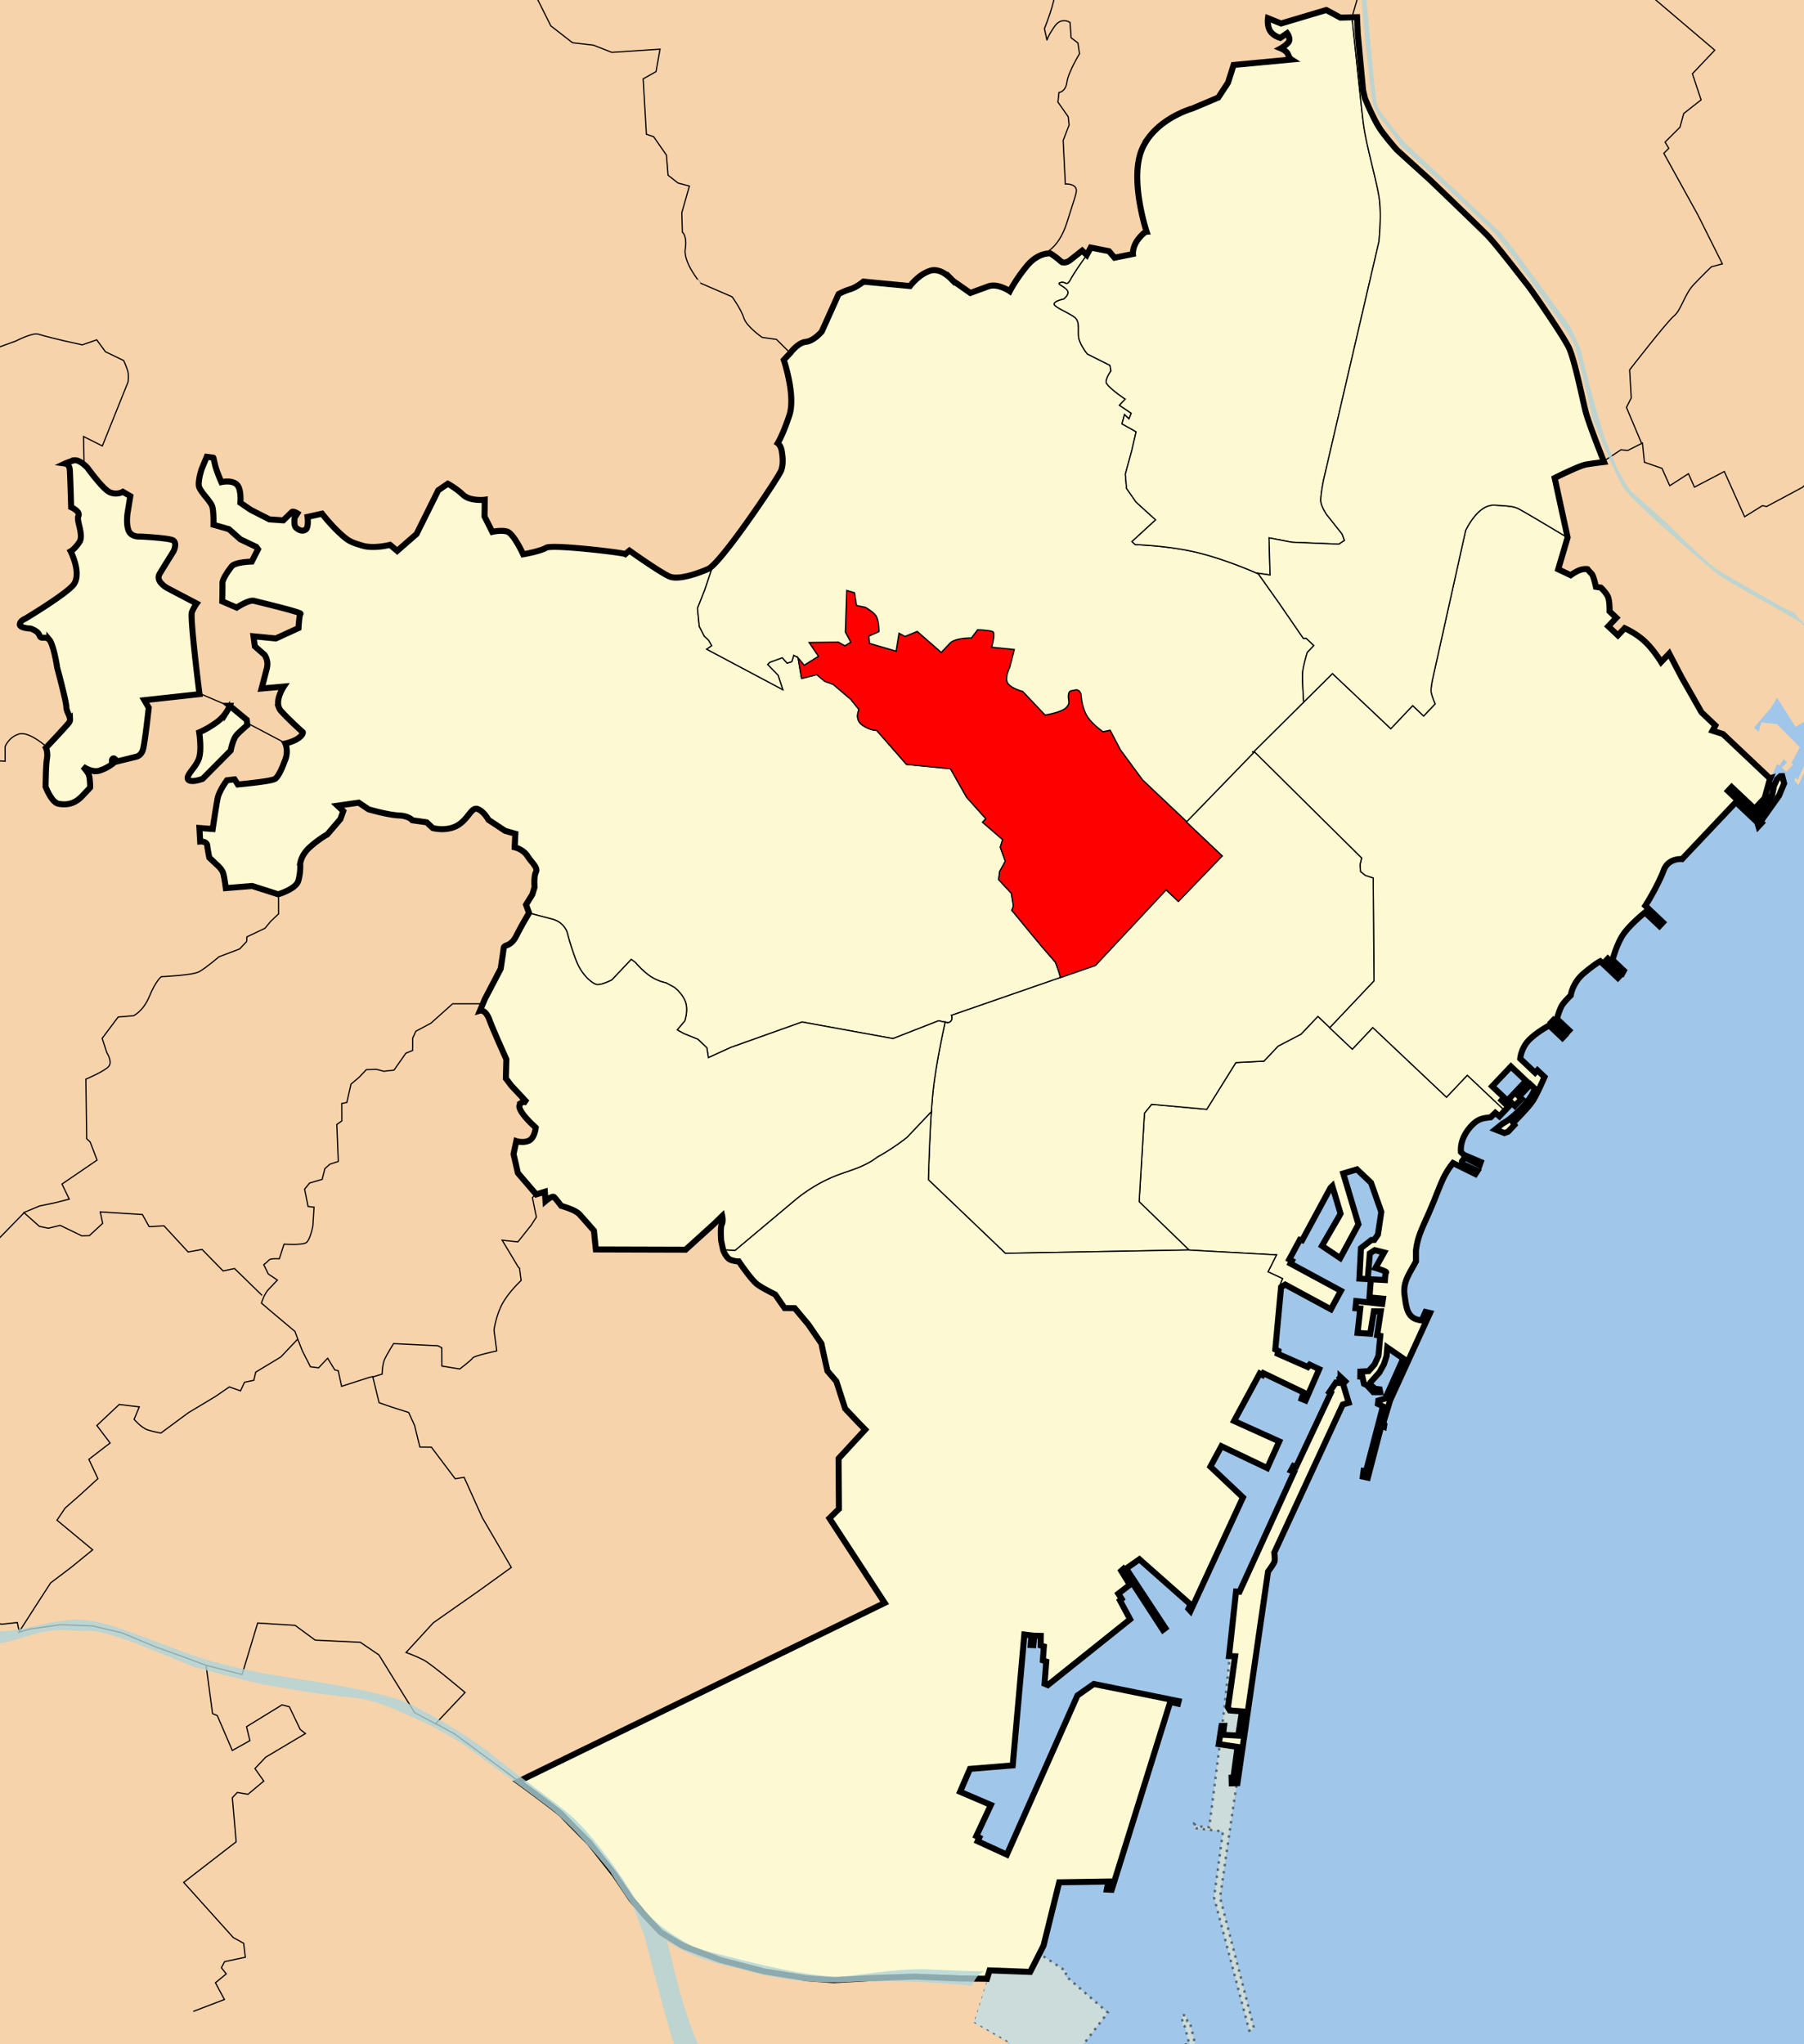
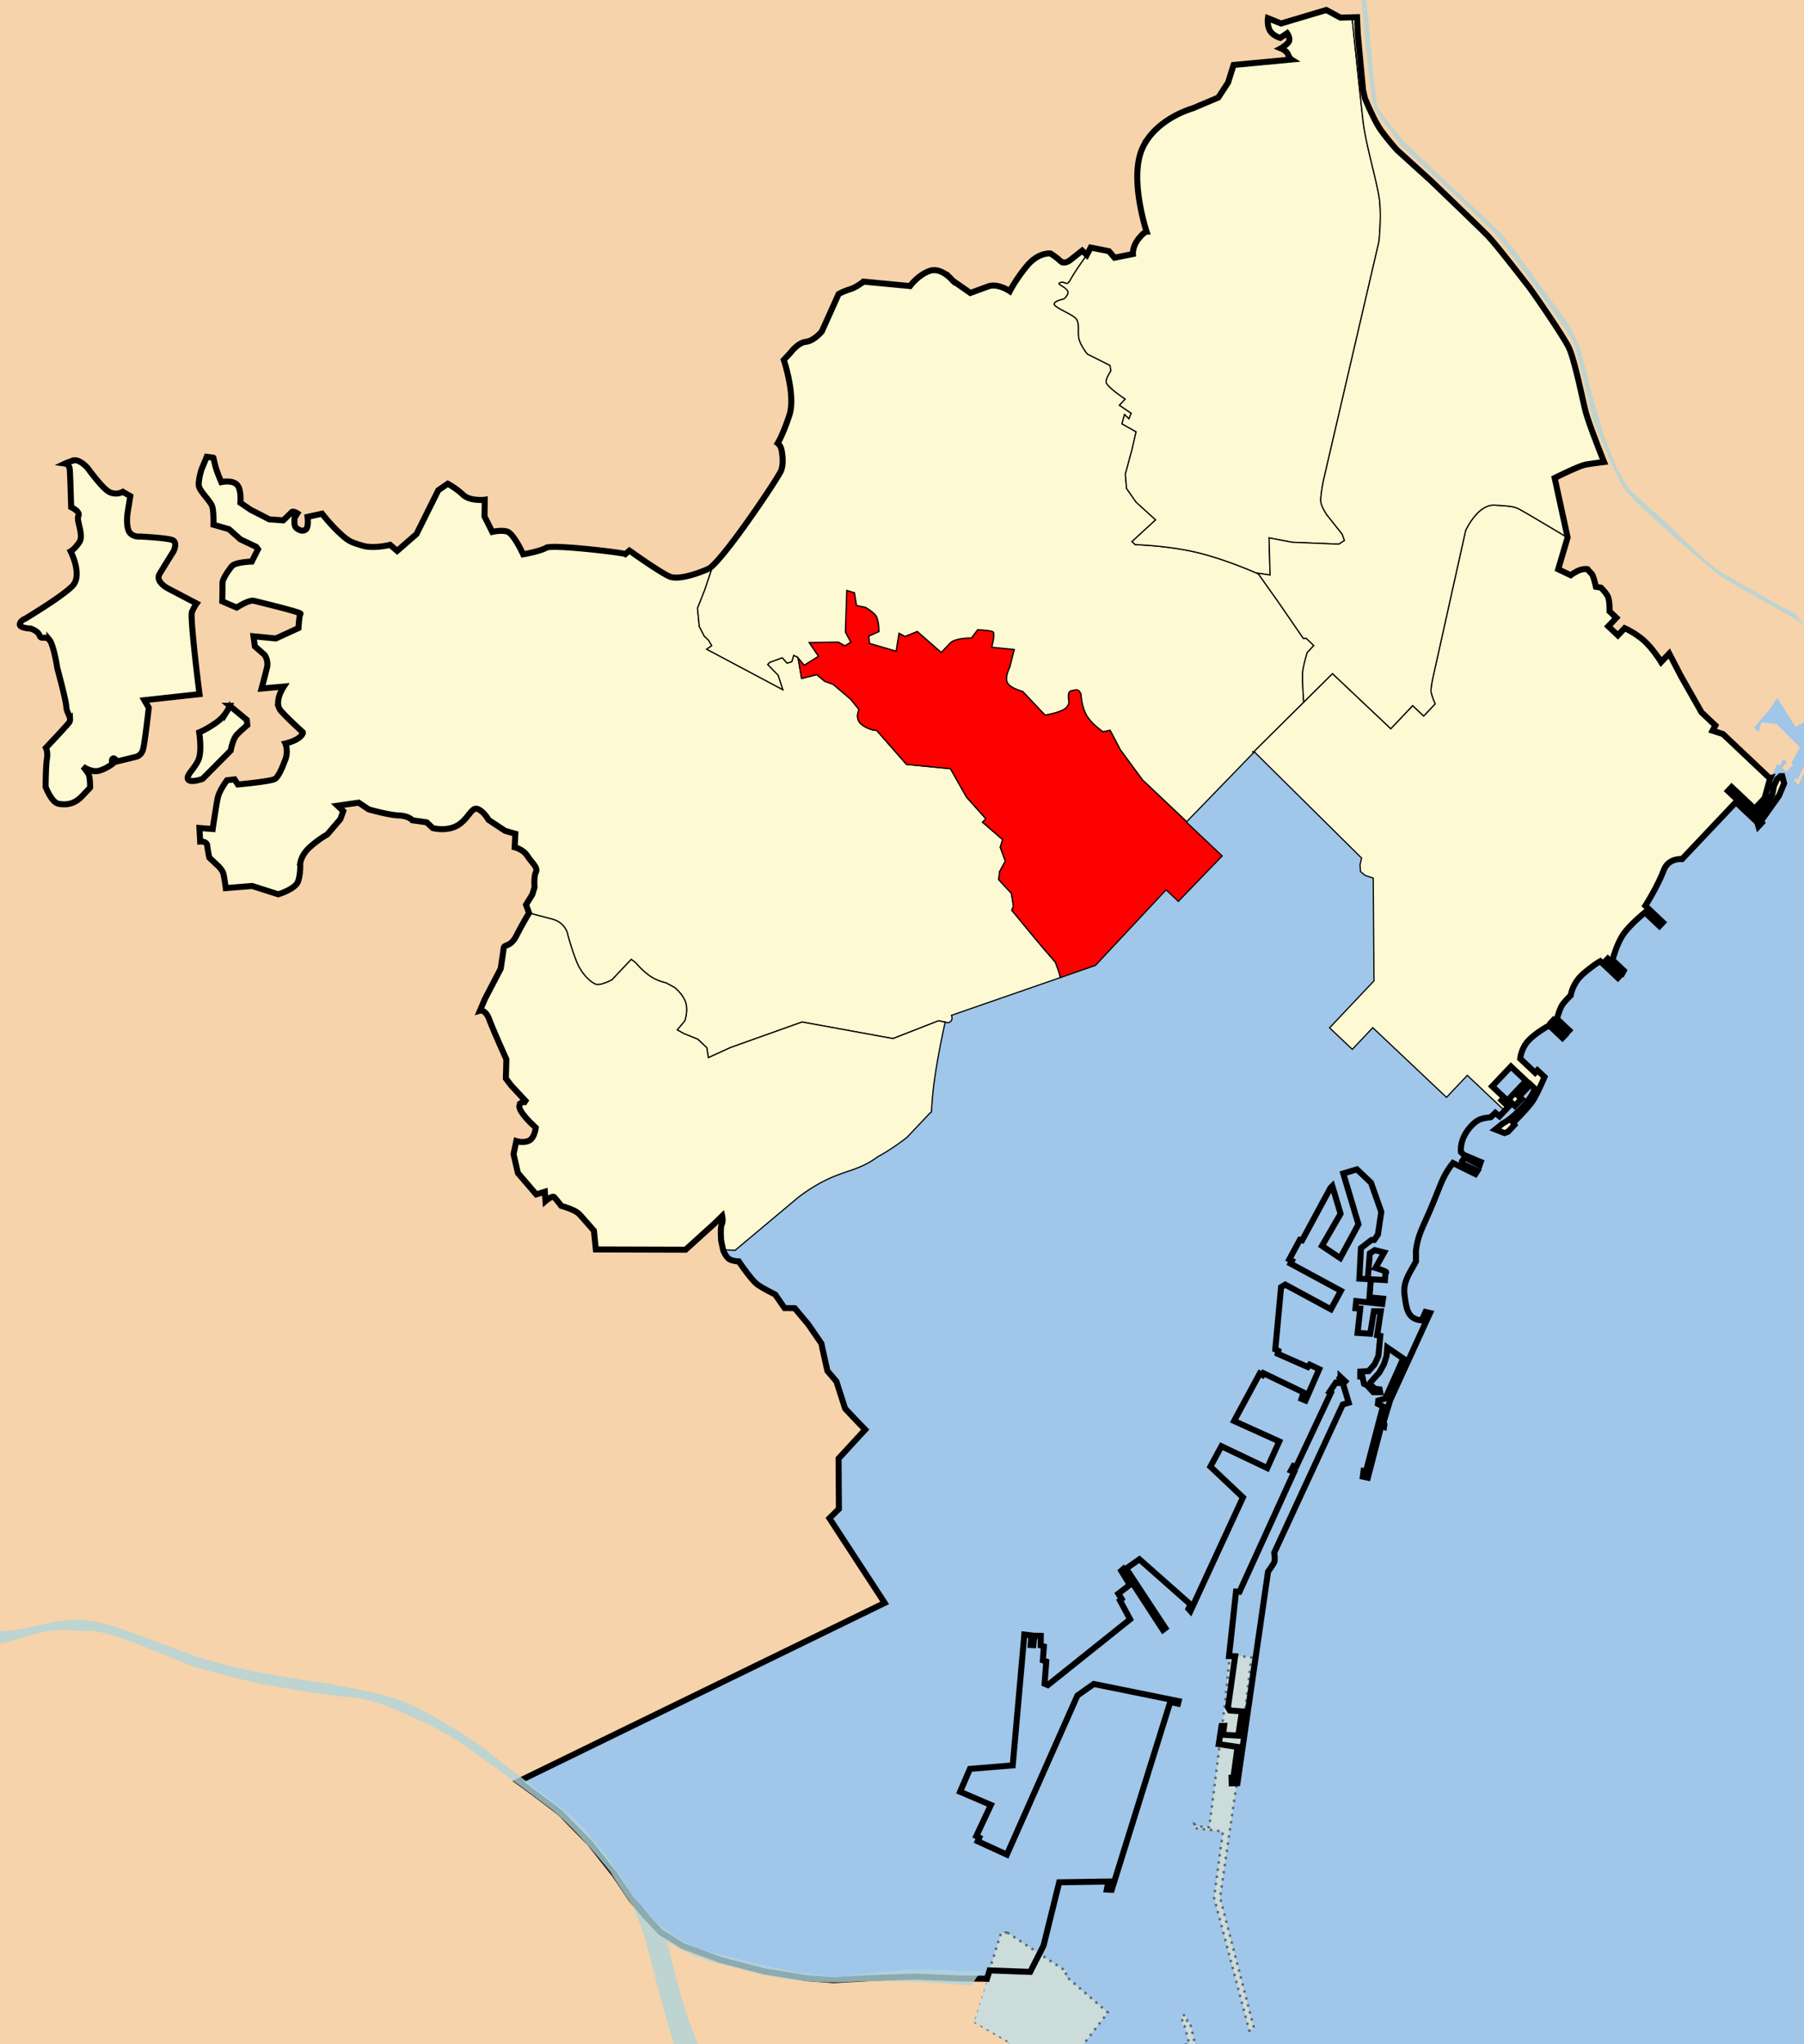
<svg xmlns="http://www.w3.org/2000/svg" width="1500" height="1700" version="1.0">
  <rect width="100%" height="100%" fill="#333333" stroke="none" />
  <g style="display:inline">
    <path style="opacity:1;color:#000;fill:#a0c6e9;fill-opacity:1;fill-rule:evenodd;stroke:none;stroke-width:5;stroke-linecap:round;stroke-linejoin:round;marker:none;marker-start:none;marker-mid:none;marker-end:none;stroke-miterlimit:4;stroke-dasharray:none;stroke-dashoffset:0;stroke-opacity:1;visibility:visible;display:inline;overflow:visible;enable-background:accumulate" d="M370.862-128.777h1500v1700h-1500z" transform="translate(-370.862 128.777)" />
  </g>
  <g style="display:inline">
    <path style="opacity:.5;color:#000;fill:#f8f3cd;fill-opacity:1;fill-rule:evenodd;stroke:#000;stroke-width:2;stroke-linecap:butt;stroke-linejoin:miter;marker:none;marker-start:none;marker-mid:none;marker-end:none;stroke-miterlimit:4;stroke-dasharray:2,4;stroke-dashoffset:0;stroke-opacity:1;visibility:visible;display:inline;overflow:visible;enable-background:accumulate" d="m1022.688 1376.219-4.438 43.031-12.75 100.344-9.469-.688-3.093-2.031.062 3.281 23.906 2.875-7.406 54.907 29.281 110.718 3.938-1.75-28.282-108.875s13.631-94.448 14.063-95.875l6.625-58.093 5.375-45.75-17.813-2.094zm-185.063 230.968-5.25.313-23.313 74.438 30.563 17.343-2.438 35.813-82.843 141.968s57.835 58.717 82.968 55.72c25.134-2.998 42.938-11.22 42.938-11.22l-.625-2.28s8.5-3.093 12.938-8.376c4.436-5.283 93.968-123.593 93.968-123.593l2.625 1.374s15.36-23.939 16.313-30.843c.953-6.905-16.157-76.063-16.157-76.063l-2.03-.781-1.282-5.125-3.438.094 1.094 8.281 1.438.813 3.843 14.78-17.125 2.22-111.03 148.687-47.72-36.781 108.094-140.282-35.531-30.812 1.344-3.219-49.344-32.468z" />
    <path style="fill:#f6d3aa;fill-opacity:1;fill-rule:evenodd;stroke:none;stroke-width:1px;stroke-linecap:butt;stroke-linejoin:miter;stroke-opacity:1;display:inline" d="M-23.375-22.656v1753.593l862.656-.5-1.218-31.718-28.532-16.625 11.625-37c-.284-.026-.56-.037-.843-.063l-22.25-.25-37.344-1.562-36.688 1.312-30.312 1.719-22.594-1.656-35.156-5.688-36.125-9.375-31.25-11.562-18.844-11.625-14-14.938-10.469-12.718-13.593-20.126-20.97-26.593s-19.06-19.146-22.343-22.813c-.82-.917-3.54-3.126-7.156-5.937a822.265 822.265 0 0 0-12.531-9.532c-8.824-6.58-17.25-12.687-17.25-12.687l304.656-148.5-45.938-70.406 7.875-7.75-.281-41.907 22.156-24.062-6.562-6.75-10.125-10.719-7.282-22.625-7.468-8.75-3.969-17.812-1-4.907-10.875-15.874-11.344-13.563-8.406-.063-7.844-11.343s-2.424-1.171-5.468-2.782c-3.045-1.61-6.71-3.66-9.22-5.468-1.254-.905-2.868-2.56-4.562-4.532-1.694-1.97-3.462-4.26-5.093-6.437-3.264-4.352-5.907-8.25-5.907-8.25s-.709.028-1.906-.125a23.615 23.615 0 0 1-4.781-1.156c-.95-.335-1.824-1.014-2.594-1.844-.77-.83-1.448-1.81-2-2.75-1.104-1.88-1.719-3.594-1.719-3.594l-1.656-7.781s-.204-2.744-.25-5.813c-.023-1.534-.017-3.133.094-4.53.11-1.399.313-2.59.656-3.25.343-.661.526-1.414.625-2.188.1-.775.101-1.58.063-2.282a17.1 17.1 0 0 0-.313-2.468l-7.031 6.843-23.407 21.188-74.625-.219-1.593-15.593s-8.357-9.584-11.938-13.532c-.895-.987-2.28-1.93-3.875-2.781-1.594-.85-3.384-1.61-5.062-2.25-3.357-1.28-6.281-2.063-6.281-2.063s-4.515-5.94-6-7.343c-.186-.176-.423-.247-.72-.25a3.22 3.22 0 0 0-1.03.187c-.738.25-1.578.71-2.375 1.219-1.596 1.02-3 2.219-3 2.219l-.532-7.782-7.156 2.22L431.125 975l-3.625-15.813 2.313-10.75s1.38.465 3.375.657c.997.096 2.14.13 3.343 0 1.203-.13 2.474-.429 3.688-.969a6.286 6.286 0 0 0 1.656-1.094 8.4 8.4 0 0 0 1.281-1.5c.767-1.118 1.335-2.404 1.75-3.625.83-2.44 1.063-4.625 1.063-4.625l-3.563-3.375s-2.81-2.687-5.469-5.906c-1.328-1.61-2.627-3.352-3.5-4.969-.436-.808-.755-1.57-.937-2.281-.182-.71-.228-1.36-.063-1.906a4.682 4.682 0 0 1 .657-1.375c.263-.367.548-.626.875-.844.654-.436 1.418-.621 2.125-.656 1.412-.07 2.656.406 2.656.406l-13.125-14.094-4.5-5.937.406-15.938s-2.774-6.136-5.937-13.343c-3.163-7.208-6.715-15.488-8.281-19.782-.784-2.146-1.661-3.662-2.532-4.75-.87-1.088-1.73-1.747-2.5-2.125a4.75 4.75 0 0 0-1.937-.5c-.48-.014-.75.063-.75.063l4.062-9.657 13.156-25.218s1.974-12.783 2.438-16.844c.058-.508.183-.909.375-1.219.192-.31.442-.522.75-.718.617-.394 1.456-.65 2.438-1.094a11.295 11.295 0 0 0 3.312-2.25A15.675 15.675 0 0 0 428 780.78c.636-.892 1.287-1.966 1.938-3.25a287.687 287.687 0 0 1 7.187-13.25c1.966-3.412 3.281-5.531 3.281-5.531l-2.531-6.875 5.25-8.531 1.875-6.125s-.221-2.172-.188-4.813c.017-1.32.12-2.746.313-4.093.192-1.348.49-2.61.969-3.563.24-.477.375-.955.406-1.438.03-.482-.045-.972-.188-1.468-.285-.992-.884-2.012-1.656-3.094-1.544-2.165-3.779-4.566-5.594-7.406a14.818 14.818 0 0 0-3.187-3.532 19.122 19.122 0 0 0-3.5-2.218c-2.203-1.095-3.938-1.469-3.938-1.469l.563-11.281-8.438-2.375-13.875-9.157s-.9-1.708-2.468-3.687c-.784-.99-1.731-2.055-2.813-3-1.082-.945-2.308-1.771-3.625-2.313-.658-.27-1.258-.332-1.844-.25-.585.083-1.168.32-1.718.688-1.1.738-2.156 1.956-3.344 3.438-1.188 1.481-2.483 3.215-4.063 4.906a30.22 30.22 0 0 1-2.593 2.468 24.039 24.039 0 0 1-3.125 2.25 20.475 20.475 0 0 1-3.5 1.657 24.21 24.21 0 0 1-3.594 1 30.427 30.427 0 0 1-6.688.562 35.316 35.316 0 0 1-5-.5c-1.234-.21-1.968-.406-1.968-.406l-5.063-4.781-11.906-1.688s-.68-.909-2.438-1.875c-.879-.483-2.026-.981-3.5-1.375-1.473-.393-3.266-.697-5.437-.781-2.171-.084-4.812-.447-7.563-.938-2.75-.49-5.605-1.106-8.187-1.718a217.317 217.317 0 0 1-9.25-2.407L298.75 667l-17.594 2.531 4.75 4.469-2.406 6.719-10.906 12.75s-1.71.912-4.375 2.687a88.605 88.605 0 0 0-4.625 3.313 87.46 87.46 0 0 0-5.469 4.531c-1.904 1.716-3.362 3.446-4.469 5.063a23.002 23.002 0 0 0-2.375 4.406 18.333 18.333 0 0 0-.969 3.156 10.603 10.603 0 0 0-.187 1.188s.11 1.82-.031 4.5c-.071 1.34-.186 2.87-.438 4.53a37.438 37.438 0 0 1-1.156 5.188c-.265.875-.71 1.717-1.313 2.5-.601.784-1.354 1.5-2.187 2.188-1.667 1.374-3.699 2.543-5.656 3.5a52.275 52.275 0 0 1-5.25 2.218c-1.402.5-2.313.75-2.313.75l-21.594-6.906-21.937 1.782s-1.09-8.363-2.063-12.094c-.243-.933-.73-1.889-1.312-2.782a19.837 19.837 0 0 0-1.906-2.437c-1.308-1.448-2.5-2.438-2.5-2.438l-5.938-5.625s-1.324-6.314-1.719-10.062a3.251 3.251 0 0 0-.375-1.219 3.062 3.062 0 0 0-.718-.875c-.57-.486-1.29-.789-2-.968-1.42-.36-2.781-.25-2.781-.25l-.625-11.25 11.03.843s2.914-19.736 4.188-25.843c.319-1.527.97-3.212 1.75-4.875a51.66 51.66 0 0 1 2.563-4.75c1.762-2.909 3.375-5.063 3.375-5.063l6.312-.75 2.75 4.25s6.767-.618 14-1.5c3.617-.441 7.347-.938 10.406-1.469 3.06-.53 5.45-1.093 6.375-1.625.463-.266.935-.68 1.407-1.218.471-.54.944-1.213 1.406-1.938.923-1.45 1.794-3.176 2.563-4.844 1.537-3.335 2.625-6.406 2.625-6.406a20.228 20.228 0 0 0 1.718-5.813 19.55 19.55 0 0 0 .063-4.78c-.149-1.37-.394-2.51-.625-3.282-.231-.771-.438-1.188-.438-1.188s1.8-.398 4.094-1.187a37.478 37.478 0 0 0 3.656-1.469c1.232-.577 2.416-1.25 3.406-2 .991-.75 1.689-1.417 2.188-2 .5-.583.799-1.098.969-1.5.34-.804.187-1.219.187-1.218 0 0-2.883-2.59-6.594-6.094-3.71-3.505-8.247-7.927-11.53-11.594a9.053 9.053 0 0 1-1.782-2.969c-.386-1.056-.58-2.188-.625-3.312-.046-1.124.05-2.257.25-3.375.2-1.119.494-2.21.844-3.25.7-2.081 1.614-3.919 2.344-5.25.73-1.332 1.28-2.157 1.28-2.157L218 572.095s2.882-10.752 4.438-17.157c.388-1.6.46-3.08.343-4.406a13.744 13.744 0 0 0-.781-3.468c-.702-1.934-1.594-3.063-1.594-3.063l-8-7-1.125-8.375 18.563 1.813 18.844-8.625s.156-2.672.437-5.5c.14-1.415.29-2.86.5-4.032.21-1.172.47-2.078.75-2.375.14-.148-.308-.4-1.188-.75-.879-.35-2.181-.788-3.812-1.281-3.262-.985-7.778-2.198-12.438-3.406-9.318-2.417-19.273-4.823-21.312-5.344-.51-.13-1.111-.145-1.781-.063-.67.083-1.421.261-2.188.5-1.533.479-3.184 1.201-4.719 1.97-3.068 1.536-5.625 3.218-5.625 3.218l-12-5.156s.254-11.596.157-15.063c-.025-.867.28-1.95.781-3.156.5-1.207 1.204-2.552 2-3.875 1.593-2.647 3.542-5.288 4.938-7.063.349-.443.884-.837 1.53-1.187.647-.35 1.405-.67 2.25-.938 1.693-.535 3.687-.917 5.595-1.187 3.815-.54 7.28-.625 7.28-.625l5.188-10.25-1.5-2-13.187-6.281-9.469-8.406-12.844-3.688s.058-2.605-.031-5.781a76.027 76.027 0 0 0-.281-4.938c-.154-1.621-.366-3.133-.688-4.281-.321-1.148-1.133-2.522-2.187-4-1.054-1.478-2.351-3.067-3.625-4.656-1.274-1.59-2.519-3.176-3.5-4.656-.982-1.48-1.698-2.849-1.875-4-.177-1.152-.113-2.567.062-4.063.175-1.496.46-3.08.781-4.5.644-2.838 1.375-5.094 1.375-5.094l4.344-10.531 5.5.719s.026-.028 1.344 5.719c.659 2.873 1.993 6.53 3.156 9.468a141.98 141.98 0 0 0 2.156 5.156s2.169-.492 4.844-.5c1.338-.003 2.795.103 4.188.47.696.182 1.366.428 2 .75.633.321 1.23.727 1.75 1.218s.945 1.096 1.312 1.781c.367.686.667 1.443.906 2.25.48 1.614.725 3.402.844 5.063.238 3.32-.031 6.156-.031 6.156l8.531 5.813 15.563 7.968 11.594.813s5.907-5.656 7.03-6.844c.282-.297.7-.385 1.188-.344.49.041 1.05.203 1.563.406 1.023.407 1.906.97 1.906.97l-2.219 3.53s-.232 1.59-.219 3.438c.007.924.05 1.935.25 2.813.2.877.543 1.633 1.063 2.125.52.49 1.118.947 1.781 1.343.664.397 1.395.742 2.125.938.73.195 1.466.267 2.188.156a4.235 4.235 0 0 0 2.062-.938c.636-.523 1.059-1.451 1.313-2.53.254-1.08.354-2.323.375-3.5.041-2.356-.25-4.438-.25-4.438l12.062-2.656s1.583 2.06 4.125 5.03c2.543 2.97 6.045 6.85 9.906 10.5 1.931 1.826 3.509 3.23 4.938 4.376 1.43 1.146 2.72 2.044 4.063 2.781 1.341.737 2.739 1.34 4.406 1.938 1.667.597 3.594 1.178 6 1.906 1.203.364 2.46.63 3.75.812 1.29.182 2.598.274 3.906.313 2.616.078 5.215-.084 7.5-.344 4.57-.52 7.938-1.406 7.938-1.406l5.937 5.031 16.094-14.031 18.062-36.375 7.938-5.438s1.695.905 4.125 2.5a68.145 68.145 0 0 1 4.062 2.875 57.37 57.37 0 0 1 4.5 3.813c.743.702 1.57 1.284 2.469 1.781.9.497 1.86.894 2.844 1.219 1.969.65 4.055.991 5.937 1.156 1.883.165 3.586.177 4.813.125 1.226-.052 1.969-.156 1.969-.156L403.375 429l6.438 12.813s1.66-.41 4-.657c1.17-.123 2.51-.216 3.906-.187 1.396.028 2.836.177 4.219.5.69.161 1.407.58 2.156 1.187.749.608 1.516 1.392 2.281 2.313 1.53 1.841 3.057 4.174 4.406 6.469a109.63 109.63 0 0 1 4.719 9.03s3.523-.605 7.688-1.593c2.082-.494 4.333-1.095 6.375-1.75 2.041-.655 3.876-1.366 5.156-2.125.62-.368 2.079-.568 4.156-.656 2.077-.089 4.769-.067 7.875.062 6.213.259 14.05.891 21.813 1.656 7.761.766 15.456 1.654 21.343 2.438 5.887.784 9.974 1.466 10.563 1.781.78-.732 3.406-2.875 3.406-2.875s6.635 4.743 14.156 9.813c3.761 2.534 7.74 5.127 11.219 7.281 3.478 2.154 6.465 3.858 8.219 4.531.877.337 1.854.561 2.937.688 1.084.126 2.284.15 3.532.094 2.494-.113 5.266-.57 8.156-1.25a87.78 87.78 0 0 0 8.812-2.594 120.224 120.224 0 0 0 8.469-3.344c.66-.29 1.472-.843 2.406-1.625.935-.782 1.989-1.79 3.157-3 2.335-2.42 5.104-5.636 8.125-9.375 3.02-3.739 6.31-7.996 9.687-12.531A735.647 735.647 0 0 0 623 431.938c6.813-9.622 13.358-19.284 18.313-26.875 4.954-7.592 8.314-13.114 8.78-14.5.468-1.387.786-2.794.97-4.188.183-1.394.236-2.767.218-4.125-.035-2.715-.396-5.322-.75-7.625a12.568 12.568 0 0 0-.812-2.969 10.578 10.578 0 0 0-1.125-2.031c-.756-1.065-1.438-1.563-1.438-1.563s1.103-1.753 2.875-5.562c.886-1.904 1.93-4.32 3.094-7.281 1.164-2.96 2.45-6.477 3.781-10.563.666-2.042 1.078-4.285 1.313-6.656.235-2.37.284-4.874.187-7.406a84.304 84.304 0 0 0-.656-7.625c-.328-2.527-.757-5.02-1.219-7.375a150.036 150.036 0 0 0-2.843-11.906c-.859-3.022-1.5-4.875-1.5-4.875l5.156-5.438s1.584-2.215 4.031-4.531c1.223-1.158 2.658-2.345 4.219-3.281.78-.469 1.607-.875 2.437-1.188.83-.313 1.674-.535 2.532-.625.857-.09 1.7-.278 2.53-.563.832-.284 1.656-.673 2.438-1.093 1.564-.84 2.992-1.877 4.219-2.906 2.455-2.059 4.062-4.032 4.063-4.032l13.968-31.094s.902-.539 2.532-1.312a49.837 49.837 0 0 1 6.875-2.656c1.443-.438 2.865-1.068 4.187-1.75a38.548 38.548 0 0 0 3.594-2.125c2.083-1.383 3.437-2.531 3.437-2.531l38.75 3.687s1.721-2.359 4.657-5.125c1.467-1.383 3.239-2.883 5.25-4.219a30.945 30.945 0 0 1 3.187-1.844 25.318 25.318 0 0 1 3.5-1.468c1.213-.398 2.41-.57 3.594-.563 1.183.007 2.35.19 3.468.5 1.119.31 2.2.738 3.22 1.25a23.696 23.696 0 0 1 2.843 1.719 32.255 32.255 0 0 1 4.281 3.594 25.224 25.224 0 0 1 1.594 1.719l14.594 10.187s7.076-2.601 14.937-5.469c.983-.358 2.006-.57 3.032-.656a15.149 15.149 0 0 1 3.062.063c2.041.24 4.042.852 5.781 1.53 1.74.68 3.223 1.433 4.282 2.032a25.082 25.082 0 0 1 1.687 1.031s1.372-2.676 3.906-6.719a136.346 136.346 0 0 1 4.657-6.937 121.67 121.67 0 0 1 6.187-7.938 33.805 33.805 0 0 1 3.469-3.53 28.696 28.696 0 0 1 3.406-2.563c1.108-.713 2.162-1.314 3.188-1.781a23.152 23.152 0 0 1 2.906-1.094 19.557 19.557 0 0 1 4.375-.813c1.063-.07 1.687 0 1.687 0s1.16.7 2.75 1.813 3.608 2.641 5.375 4.312c.442.418.91.723 1.375.938.466.215.94.351 1.407.406.933.11 1.822-.072 2.625-.344a9.944 9.944 0 0 0 2.78-1.5l10.095-7.969 3.812 3.594 3.281-6.156 15.157 3 4.656 5.438 15.281-3.063s-.12-1.512.375-3.813c.247-1.15.64-2.49 1.281-3.937a21.814 21.814 0 0 1 2.75-4.563c1.214-1.556 2.244-2.713 3.125-3.593.881-.88 1.62-1.48 2.188-1.875 1.135-.793 1.656-.813 1.656-.813s-.918-2.768-2.125-7.312a192.935 192.935 0 0 1-1.938-8.031 178.654 178.654 0 0 1-1.906-9.938 145.989 145.989 0 0 1-1.375-11.094c-.316-3.814-.472-7.7-.375-11.531.098-3.83.455-7.62 1.125-11.219a50.452 50.452 0 0 1 1.25-5.25 39.568 39.568 0 0 1 1.813-4.875 46.477 46.477 0 0 1 2.312-4.469 49.531 49.531 0 0 1 2.688-4.124c1.906-2.613 4.033-4.984 6.25-7.126a65.215 65.215 0 0 1 6.875-5.75 76.479 76.479 0 0 1 6.937-4.5 83.862 83.862 0 0 1 6.407-3.312 83.78 83.78 0 0 1 5.28-2.25c3.033-1.166 4.938-1.688 4.938-1.688l21.438-9.062 8.125-12.406 4.625-14.688L1074.28 49s-.417-.26-.968-.906c-.552-.646-1.24-1.678-1.813-3.25-.287-.786-.793-1.497-1.406-2.125a12.258 12.258 0 0 0-2-1.625c-1.35-.888-2.563-1.375-2.563-1.375s.799-.429 1.938-1.219a25.958 25.958 0 0 0 4.031-3.438c.353-.373.608-.765.781-1.187.173-.422.25-.87.282-1.313.062-.884-.105-1.788-.376-2.593-.54-1.61-1.437-2.844-1.437-2.844L1065.031 31s-1.532-.405-3.375-1.375a16.188 16.188 0 0 1-2.843-1.906c-.927-.78-1.78-1.705-2.407-2.813-.626-1.107-1.043-2.297-1.312-3.468a18.906 18.906 0 0 1-.438-3.344c-.093-2.017.125-3.469.125-3.469l10.907 4.406 37.593-11.218 11.75 6.343 13.813-.375.656 14.063 4.344 46.562 1.593 6.875s1.864 4.565 4.47 10.188c1.302 2.811 2.769 5.886 4.312 8.781 1.543 2.895 3.147 5.62 4.656 7.719 3.018 4.197 6.31 8.244 8.844 11.25a206.437 206.437 0 0 0 4.312 4.969l27.782 25.187s40.044 38.379 47.437 45.906c1.848 1.882 4.614 5.097 7.781 8.938 3.168 3.84 6.734 8.316 10.188 12.687 6.908 8.743 13.359 17.11 15.218 19.406 1.86 2.296 9.197 12.725 16.688 23.844 3.745 5.56 7.528 11.31 10.688 16.281 3.16 4.972 5.692 9.168 6.937 11.688.622 1.26 1.28 2.863 1.938 4.75.658 1.887 1.325 4.068 2 6.406 1.348 4.676 2.707 10.08 4 15.5 2.584 10.84 4.888 21.746 6.28 27.094.697 2.674 2 6.638 3.563 11.063 1.563 4.424 3.39 9.312 5.125 13.875a1140.245 1140.245 0 0 0 6.594 16.906s-9.102 1.072-14.875 2.062c-1.443.248-3.805 1.058-6.531 2.156-2.726 1.099-5.806 2.473-8.719 3.813-5.825 2.68-10.938 5.25-10.938 5.25l10.75 49.438-7.812 26.468 10.375 4.938s.866-.638 2.188-1.469c1.321-.83 3.1-1.853 4.874-2.594.888-.37 1.752-.618 2.563-.781.81-.163 1.581-.249 2.219-.281 1.275-.065 2.093.062 2.093.062s1.704 2.14 3.407 3.75c.425.403.861 1.303 1.281 2.406.42 1.104.81 2.418 1.156 3.688.694 2.541 1.188 4.875 1.188 4.875l4.187.688s.864.808 1.969 2.062c1.105 1.254 2.452 2.952 3.469 4.719.508.883.868 2.124 1.125 3.5.256 1.375.412 2.889.5 4.281.175 2.785.093 5.125.093 5.125l5.688 5.375-6.719 7.094 7.969 7.531 5.625-5.969s2.36 1.028 5.656 2.938c1.649.954 3.541 2.13 5.469 3.5 1.928 1.37 3.906 2.943 5.75 4.687 1.844 1.744 3.61 3.67 5.219 5.594a99.243 99.243 0 0 1 4.281 5.531c2.445 3.386 3.969 5.907 3.969 5.907l6.718-7.094 9.907 19.062 16.937 29.844 11.532 10.938-2.344 4.343 8.656 2.782 38.875 36.75.594-.157 5.031-11.156 2.188 1.313 3.218-5.438 2.844 2.688-4.219 4.468 3.657 3.469 5.937-6.281-1.781-.969 7.125-13.188-19.125-19.28-12.907-1.438-2.343 7.781-3.657-3.438 6.126-7.312 7.843-9.125 5.125-8.25 15.313 24.094 29.187-16.625-27.375 60.687-2-1.531-.937 1.813 3.468 4.062 32.813-70.938-2-.75-3.25 3.47-6.875 2.374s-4.481-4.634-5.031-10.156c-.55-5.522-.01-7.31.906-9.906.916-2.597 3.245-4.647 4.375-6.657 1.13-2.009-1.107-3.726 1.719-8.75l-.375-574.218H-23.375zM62.406 382.28a5.891 5.891 0 0 1 1.844.125c.62.138 1.227.376 1.844.656 1.234.562 2.45 1.35 3.5 2.157 2.1 1.613 3.593 3.281 3.594 3.281 0 0 3.17 4.388 7.062 9.125 1.946 2.369 4.053 4.843 6.063 6.875a40.038 40.038 0 0 0 2.906 2.656c.906.742 1.736 1.316 2.469 1.656 1.464.682 2.884.996 4.187 1.094a12.59 12.59 0 0 0 3.5-.219c2.01-.419 3.281-1.187 3.281-1.187l6.188 3.594-2.219 13.656s-.367 2.165-.469 5.094c-.05 1.464-.042 3.12.125 4.781.167 1.662.483 3.341 1.031 4.844a7.427 7.427 0 0 0 1.032 1.937c.415.554.9 1.021 1.406 1.406 1.011.772 2.145 1.255 3.219 1.532 1.074.276 2.075.355 2.812.375.737.02 1.219-.031 1.219-.031s5.643.268 11.844.78c3.1.257 6.356.568 9.094.938 2.737.37 4.964.806 6.062 1.281.549.238.959.555 1.281.938.323.383.547.834.688 1.313.282.956.266 2.056.094 3.093-.346 2.075-1.25 3.906-1.25 3.906s-7.728 12.343-11.594 18.813a5.77 5.77 0 0 0-.813 2.375 5.43 5.43 0 0 0 .219 2.219c.223.712.57 1.393 1 2.031.43.638.961 1.235 1.5 1.781 1.078 1.092 2.258 1.977 3.188 2.594.929.617 1.593.969 1.593.969l24.063 12.625s-.496.666-1.219 1.875a44.85 44.85 0 0 0-2.625 5.156c-.238.549-.322 2.018-.281 4.188.04 2.17.22 5.035.469 8.343.496 6.616 1.318 15.04 2.218 23.313a1989.37 1989.37 0 0 0 3.844 32.531l-45.844 5.031 3.656 6.25s-.807 7.414-1.812 15.469a504.006 504.006 0 0 1-1.594 11.719c-.525 3.512-1.01 6.344-1.406 7.656-.1.328-.197.643-.313.938a9.458 9.458 0 0 1-1.218 2.218 7.898 7.898 0 0 1-1.875 1.782c-1.2.828-2.188 1-2.188 1l-16.094 3.937s-.542-.916-1.25-1.656c-.353-.37-.728-.706-1.124-.844-.397-.138-.806-.09-1.157.281-.35.372-.505.803-.562 1.25-.057.448-.006.902.094 1.313.198.822.562 1.468.562 1.468s-1.203.974-3.188 2.188a37.7 37.7 0 0 1-3.5 1.906 31.949 31.949 0 0 1-4.406 1.719c-.788.239-1.6.368-2.406.406a12.725 12.725 0 0 1-2.406-.125c-1.58-.227-3.09-.708-4.406-1.25-2.634-1.082-4.47-2.406-4.47-2.406s.753.836 1.688 2c.936 1.164 2.054 2.658 2.813 3.938.38.64.666 1.673.875 2.875.209 1.2.349 2.562.437 3.843.178 2.563.156 4.813.156 4.813s.021-.004-6.718 7.125c-1.685 1.782-3.373 3.118-5.063 4.125a18.512 18.512 0 0 1-5.031 2.093c-1.653.41-3.27.572-4.844.563-1.574-.009-3.11-.19-4.562-.438-.727-.124-1.432-.45-2.125-.906a11.31 11.31 0 0 1-2.032-1.718c-1.286-1.374-2.449-3.106-3.437-4.813-1.977-3.415-3.219-6.719-3.219-6.719s.039-4.335.188-9.406c.149-5.07.41-10.876.906-13.781.248-1.453.314-2.77.281-3.907a15.855 15.855 0 0 0-.343-2.875c-.336-1.578-.782-2.437-.782-2.437s4.017-4.223 8.407-8.938c4.389-4.714 9.15-9.92 10.687-11.843.384-.48.656-.977.813-1.469.156-.492.207-.993.187-1.5-.04-1.013-.4-2.038-.844-3.125-.444-1.087-.994-2.224-1.437-3.406-.443-1.183-.776-2.419-.813-3.719-.036-1.3-.534-3.994-1.25-7.281-.716-3.288-1.657-7.173-2.593-10.907a882.38 882.38 0 0 0-3.72-14.28s-.541-3.607-1.468-8.063c-.464-2.228-1.02-4.656-1.656-6.969-.637-2.313-1.354-4.505-2.125-6.219a8.586 8.586 0 0 0-1.25-2.031c-.436-.518-.88-.893-1.344-1.156-.927-.527-1.878-.644-2.781-.657-.904-.012-1.769.078-2.469-.093a1.954 1.954 0 0 1-.906-.5c-.266-.252-.498-.592-.657-1.094-.317-1.003-.936-1.886-1.687-2.625-.75-.739-1.626-1.329-2.469-1.813-1.685-.967-3.218-1.437-3.218-1.437s-2.304-.086-4.594-.563c-1.146-.238-2.285-.553-3.125-1.03-.42-.24-.766-.531-1-.845-.234-.313-.369-.664-.344-1.062.05-.797.35-1.5.781-2.094.431-.594.981-1.074 1.532-1.468 1.1-.79 2.187-1.188 2.187-1.188s7.733-4.637 16.531-10.375c4.4-2.869 9.067-6.013 13.157-9 2.044-1.494 3.94-2.923 5.593-4.281 1.654-1.359 3.072-2.636 4.125-3.75 1.053-1.114 1.813-2.39 2.344-3.781.53-1.392.818-2.889.938-4.438.12-1.55.085-3.162-.094-4.75a37.604 37.604 0 0 0-.844-4.656c-.734-3.018-1.75-5.766-2.563-7.75-.813-1.985-1.437-3.219-1.437-3.219s.853-.463 2.188-1.656a25.938 25.938 0 0 0 2.312-2.375c.865-1 1.81-2.215 2.781-3.688.486-.736.807-1.57 1-2.469.193-.898.244-1.87.219-2.875-.05-2.008-.434-4.149-.906-6.25-.472-2.1-1.017-4.157-1.313-5.906-.148-.874-.227-1.672-.219-2.375.009-.703.105-1.304.344-1.781a2.64 2.64 0 0 0 .281-1.406 3.278 3.278 0 0 0-.406-1.344c-.472-.867-1.286-1.664-2.156-2.344-1.74-1.36-3.719-2.25-3.719-2.25s-.746-27.174-1.156-31.5c-.103-1.081-.396-1.911-.781-2.562a4.617 4.617 0 0 0-1.313-1.438c-.925-.654-1.812-.781-1.812-.781s2.004-.949 6.875-2.531c.304-.1.62-.157.937-.188zm129.125 204.156 14.188 11.75.406 4.313s-5.349 4.498-8.719 8.063c-.842.89-1.58 2.162-2.219 3.562-.638 1.4-1.163 2.922-1.593 4.344-.86 2.843-1.313 5.25-1.313 5.25l-23.344 23.5s-2.572.955-5.375 1.468c-1.4.257-2.87.379-4.093.25-.612-.064-1.169-.181-1.625-.406-.457-.224-.803-.541-1.031-.968a2.423 2.423 0 0 1-.282-1.375c.04-.498.217-1.03.469-1.594.505-1.13 1.38-2.397 2.406-3.782.513-.692 1.064-1.406 1.625-2.156a67.368 67.368 0 0 0 1.688-2.343c1.106-1.617 2.13-3.36 2.875-5.188.372-.914.657-1.946.875-3.063.218-1.116.374-2.333.469-3.562.189-2.458.15-5.043.03-7.406-.238-4.727-.843-8.531-.843-8.532 0 0 1.846-.76 4.656-2.25a86.07 86.07 0 0 0 4.813-2.78 77.048 77.048 0 0 0 5.594-3.782 31.566 31.566 0 0 0 4.843-4.5 33.099 33.099 0 0 0 3.188-4.313c1.63-2.614 2.312-4.5 2.312-4.5z" />
    <path style="fill:#fdf9d2;fill-opacity:1;fill-rule:evenodd;stroke:#000;stroke-width:1px;stroke-linecap:butt;stroke-linejoin:miter;stroke-opacity:1;display:inline" d="m172.406 379.375-4.344 10.531s-.731 2.256-1.375 5.094a44.107 44.107 0 0 0-.78 4.5c-.176 1.496-.24 2.91-.063 4.063.177 1.151.893 2.52 1.875 4 .981 1.48 2.226 3.066 3.5 4.656 1.274 1.589 2.57 3.178 3.625 4.656 1.054 1.478 1.866 2.852 2.187 4 .322 1.148.534 2.66.688 4.281.154 1.622.236 3.35.281 4.938.09 3.176.031 5.781.031 5.781l12.844 3.688 9.469 8.406 13.187 6.281 1.5 2-5.187 10.25s-3.466.084-7.281.625c-1.908.27-3.902.652-5.594 1.188-.846.267-1.604.587-2.25.937-.647.35-1.183.744-1.531 1.188-1.396 1.774-3.345 4.415-4.938 7.062-.796 1.323-1.5 2.668-2 3.875-.5 1.207-.806 2.29-.781 3.156.097 3.467-.156 15.063-.156 15.063l12 5.156s2.556-1.682 5.625-3.219c1.534-.768 3.185-1.49 4.718-1.969.767-.239 1.518-.417 2.188-.5.67-.082 1.271-.067 1.781.063 2.039.521 11.994 2.927 21.313 5.344 4.659 1.208 9.175 2.421 12.437 3.406 1.63.493 2.933.932 3.813 1.281.879.35 1.327.602 1.187.75-.28.297-.54 1.203-.75 2.375-.21 1.172-.36 2.617-.5 4.032-.281 2.828-.438 5.5-.438 5.5l-18.843 8.625-18.563-1.813 1.125 8.375 8 7s.892 1.129 1.594 3.063c.351.966.664 2.143.781 3.468a13.523 13.523 0 0 1-.344 4.407c-1.555 6.404-4.437 17.156-4.437 17.156l18.469-1.657s-.552.825-1.281 2.157c-.73 1.331-1.645 3.169-2.344 5.25a22.812 22.812 0 0 0-.844 3.25 15.636 15.636 0 0 0-.25 3.375c.046 1.124.24 2.255.625 3.312a9.053 9.053 0 0 0 1.781 2.969c3.284 3.667 7.821 8.089 11.531 11.594a393.225 393.225 0 0 0 6.594 6.093s.153.415-.187 1.22c-.17.401-.47.916-.969 1.5-.5.582-1.197 1.249-2.188 2-.99.75-2.174 1.422-3.406 2a37.478 37.478 0 0 1-3.656 1.468c-2.294.789-4.094 1.188-4.094 1.188s.207.416.438 1.187c.23.771.476 1.911.625 3.281a19.55 19.55 0 0 1-.063 4.782 20.228 20.228 0 0 1-1.719 5.812s-1.087 3.07-2.625 6.406c-.768 1.668-1.639 3.394-2.562 4.844-.462.725-.935 1.398-1.406 1.938-.472.539-.944.952-1.406 1.218-.925.532-3.316 1.095-6.375 1.625-3.06.53-6.79 1.028-10.407 1.469-7.233.882-14 1.5-14 1.5l-2.75-4.25-6.312.75s-1.613 2.154-3.375 5.063a51.66 51.66 0 0 0-2.563 4.75c-.78 1.663-1.431 3.348-1.75 4.875-1.274 6.107-4.187 25.843-4.187 25.843l-11.031-.843.625 11.25s1.361-.11 2.78.25c.71.18 1.431.482 2 .968.285.243.532.528.72.875.187.347.325.75.375 1.219.394 3.748 1.718 10.063 1.718 10.063l5.938 5.625s1.192.99 2.5 2.437a19.837 19.837 0 0 1 1.906 2.438c.582.892 1.07 1.848 1.313 2.78.972 3.732 2.062 12.095 2.062 12.095l21.938-1.782 21.593 6.907s.91-.251 2.313-.75a52.275 52.275 0 0 0 5.25-2.22c1.957-.956 3.99-2.125 5.656-3.5.833-.686 1.586-1.403 2.188-2.187.601-.783 1.047-1.625 1.312-2.5.53-1.75.905-3.526 1.156-5.187.252-1.661.367-3.192.438-4.532.141-2.68.031-4.5.031-4.5s.032-.428.188-1.187c.155-.759.444-1.859.968-3.156a23.002 23.002 0 0 1 2.375-4.407c1.107-1.616 2.565-3.346 4.469-5.062a87.46 87.46 0 0 1 5.469-4.531 88.605 88.605 0 0 1 4.625-3.313c2.665-1.775 4.375-2.687 4.375-2.687l10.906-12.75 2.406-6.719-4.75-4.469L298.75 667l8.25 5.563s4.085 1.182 9.25 2.406c2.582.612 5.437 1.228 8.188 1.718 2.75.49 5.391.854 7.562.938 2.171.084 3.964.388 5.438.781 1.473.394 2.62.892 3.5 1.375 1.758.966 2.437 1.875 2.437 1.875l11.906 1.688 5.063 4.781s.734.196 1.969.406c1.234.21 2.974.448 5 .5 2.025.052 4.315-.09 6.687-.562a24.21 24.21 0 0 0 3.594-1 20.475 20.475 0 0 0 3.5-1.657 24.039 24.039 0 0 0 3.125-2.25 30.22 30.22 0 0 0 2.594-2.468c1.58-1.691 2.874-3.425 4.062-4.907 1.188-1.481 2.243-2.7 3.344-3.437.55-.369 1.133-.605 1.719-.688.585-.082 1.185-.02 1.843.25 1.317.542 2.543 1.368 3.625 2.313 1.082.945 2.029 2.01 2.813 3 1.568 1.98 2.469 3.688 2.469 3.688l13.875 9.156 8.437 2.375-.563 11.281s1.735.374 3.938 1.469a19.122 19.122 0 0 1 3.5 2.218 14.818 14.818 0 0 1 3.188 3.532c1.814 2.84 4.05 5.241 5.593 7.406.772 1.082 1.37 2.102 1.656 3.094.143.496.219.986.188 1.468-.03.483-.167.961-.406 1.438-.48.953-.777 2.215-.969 3.563a32.527 32.527 0 0 0-.313 4.093c-.033 2.64.188 4.813.188 4.813l-1.875 6.125-5.25 8.531 2.531 6.875s-.234.412-.25.438l.188.187s7.275 1.97 18.562 4.906c1.411.367 2.686.839 3.813 1.375a17.942 17.942 0 0 1 2.969 1.782 17.042 17.042 0 0 1 3.937 4.093c.919 1.352 1.507 2.61 1.844 3.532.336.922.437 1.5.437 1.5s.615 2.53 1.813 6.562a212.8 212.8 0 0 0 5.312 15.656 45.062 45.062 0 0 0 4.031 8.032 39.596 39.596 0 0 0 4.594 5.906c1.537 1.628 3.027 2.939 4.375 3.906 1.349.967 2.556 1.602 3.469 1.938.457.167.981.226 1.594.218.612-.007 1.292-.08 2-.218 1.415-.277 2.975-.776 4.406-1.313a54.187 54.187 0 0 0 5.25-2.313l16.156-17.093 3.688 2.812s1.14 1.414 3.093 3.438a67.763 67.763 0 0 0 3.5 3.375 60.571 60.571 0 0 0 4.563 3.718 33.737 33.737 0 0 0 4.969 3 38.575 38.575 0 0 0 4.468 1.875c2.647.92 4.47 1.22 4.47 1.22l6.968 3.78s1.482 1.065 3.344 3c.93.968 1.95 2.136 2.937 3.532.988 1.395 1.946 2.995 2.719 4.781.386.893.67 1.838.875 2.781.204.943.315 1.897.375 2.844.12 1.894.007 3.742-.219 5.375-.45 3.266-1.312 5.656-1.312 5.656l-6.282 7.407 5.5 3.093 11.688 4.719 7.438 7.031 1.312 8.282 18.563-8.47 59.406-21.187 75.562 13.782 37.907-14.813 5.437 1.188.063-.22s.611.411 1.5.563c.444.076.973.085 1.5-.062.526-.148 1.078-.455 1.593-1 .515-.545.788-1.12.938-1.688a4.39 4.39 0 0 0 .093-1.625c-.115-.97-.468-1.656-.468-1.656l90.656-31.438-1.5-5.375-2.688-7.343-9.875-11.407-10.968-13.125-15.375-18.656 1.312-3.593-1.718-10.563-10.563-11.375.844-6.719 4.718-8.625-4.218-11.562 1.937-6.407L817 683.782l2.75-2.906-16.063-17.938-13.406-23.687-36.531-3.563-24.844-28.312s-1.399.057-3.625-.5a22.892 22.892 0 0 1-3.875-1.375 26.02 26.02 0 0 1-4.656-2.719 9.629 9.629 0 0 1-1.969-1.937 8.186 8.186 0 0 1-1.156-2.063 8.878 8.878 0 0 1-.5-2.125 10.425 10.425 0 0 1-.063-2c.097-1.285.412-2.435.688-3.25.276-.814.531-1.312.531-1.312l-6.968-8.625-14.5-12.344-7.157-2.625-6.5-5.469-12.656 3.188-2.813-16.563-.5-1.031-3.218-1.688-1.625 5.344-3.875 1.188-4-4.5-10.5 3.843-1.719 1.813 8.719 8.938 3.875 11.937-63.188-33.594 4.157-2.968-2.594-4.5-3.625-3.438-4.125-8.031-1.5-15.157 5.968-15.03 6.97-20.844c-.363.333-.794.784-1.126 1.062-.934.782-1.745 1.335-2.406 1.625a120.224 120.224 0 0 1-8.469 3.344 87.78 87.78 0 0 1-8.812 2.594c-2.89.68-5.662 1.137-8.157 1.25-1.247.056-2.447.032-3.53-.094-1.084-.127-2.061-.35-2.938-.688-1.754-.673-4.74-2.377-8.219-4.531-3.478-2.154-7.458-4.747-11.219-7.281-7.521-5.07-14.156-9.813-14.156-9.813s-2.626 2.143-3.406 2.875c-.59-.315-4.676-.997-10.563-1.781-5.887-.784-13.582-1.672-21.344-2.438-7.761-.765-15.6-1.397-21.812-1.656-3.106-.13-5.798-.15-7.875-.062s-3.536.288-4.156.656c-1.28.759-3.115 1.47-5.156 2.125-2.042.655-4.293 1.256-6.375 1.75-4.165.988-7.688 1.594-7.688 1.594s-2.02-4.443-4.719-9.031c-1.35-2.295-2.875-4.627-4.406-6.47-.765-.92-1.532-1.704-2.281-2.312-.75-.608-1.465-1.026-2.156-1.187-1.383-.323-2.823-.472-4.22-.5a31.337 31.337 0 0 0-3.906.187c-2.34.248-4 .656-4 .656L403.375 429l.188-13.906s-.743.104-1.97.156c-1.226.052-2.93.04-4.812-.125-1.882-.165-3.968-.506-5.937-1.156A16.702 16.702 0 0 1 388 412.75c-.9-.497-1.726-1.08-2.469-1.781a57.37 57.37 0 0 0-4.5-3.813 68.145 68.145 0 0 0-4.062-2.875c-2.43-1.595-4.125-2.5-4.125-2.5l-7.938 5.438-18.062 36.375-16.094 14.031-5.938-5.031s-3.367.886-7.937 1.406c-2.285.26-4.884.422-7.5.344a35.572 35.572 0 0 1-3.906-.313 25.059 25.059 0 0 1-3.75-.812c-2.406-.728-4.333-1.31-6-1.906-1.667-.598-3.065-1.201-4.406-1.938-1.342-.737-2.634-1.635-4.063-2.781-1.43-1.146-3.007-2.55-4.938-4.375-3.86-3.65-7.363-7.53-9.906-10.5-2.542-2.97-4.125-5.031-4.125-5.031l-12.062 2.656s.291 2.082.25 4.437c-.021 1.178-.121 2.42-.375 3.5s-.677 2.008-1.313 2.531a4.235 4.235 0 0 1-2.062.938c-.722.111-1.457.04-2.188-.156-.73-.196-1.461-.541-2.125-.938a10.252 10.252 0 0 1-1.781-1.344c-.52-.49-.863-1.247-1.063-2.125-.2-.877-.243-1.888-.25-2.812a25.383 25.383 0 0 1 .22-3.438l2.218-3.53s-.883-.563-1.906-.97c-.512-.203-1.074-.365-1.563-.406-.489-.04-.906.047-1.187.344-1.124 1.188-7.031 6.844-7.031 6.844l-11.594-.813-15.563-7.969-8.531-5.812s.27-2.835.031-6.156c-.119-1.66-.364-3.449-.844-5.063a12.01 12.01 0 0 0-.906-2.25c-.367-.685-.792-1.29-1.312-1.781a7.456 7.456 0 0 0-1.75-1.219 10.034 10.034 0 0 0-2-.75c-1.393-.366-2.85-.472-4.188-.469-2.675.008-4.844.5-4.844.5s-.992-2.218-2.156-5.156c-1.163-2.938-2.497-6.595-3.156-9.469-1.318-5.746-1.344-5.718-1.344-5.718l-5.5-.719zm-110 2.906a4.425 4.425 0 0 0-.937.188C56.598 384.05 54.594 385 54.594 385s.887.127 1.812.781c.463.328.927.787 1.313 1.438.385.65.678 1.48.781 2.562.41 4.326 1.156 31.5 1.156 31.5s1.98.89 3.719 2.25c.87.68 1.684 1.477 2.156 2.344.237.434.373.882.406 1.344a2.64 2.64 0 0 1-.28 1.406c-.24.477-.336 1.078-.344 1.781-.009.703.07 1.5.218 2.375.296 1.749.84 3.806 1.313 5.906.472 2.101.856 4.242.906 6.25.025 1.005-.026 1.977-.219 2.875-.193.899-.514 1.733-1 2.47a35.371 35.371 0 0 1-2.781 3.687c-.865 1-1.645 1.778-2.313 2.375C60.103 457.537 59.25 458 59.25 458s.624 1.234 1.438 3.219c.813 1.984 1.828 4.732 2.562 7.75.367 1.508.664 3.068.844 4.656.18 1.588.213 3.2.094 4.75-.12 1.55-.407 3.046-.938 4.438-.53 1.39-1.29 2.667-2.344 3.78-1.053 1.115-2.471 2.392-4.125 3.75-1.653 1.36-3.549 2.788-5.593 4.282-4.09 2.987-8.758 6.131-13.157 9C29.233 509.363 21.5 514 21.5 514s-1.087.398-2.188 1.188c-.55.394-1.1.874-1.53 1.468-.432.595-.732 1.297-.782 2.094-.025.398.11.749.344 1.063.234.313.58.605 1 .843.84.478 1.98.793 3.125 1.032 2.29.476 4.593.562 4.593.562s1.534.47 3.22 1.438c.842.483 1.717 1.073 2.468 1.812.75.739 1.37 1.622 1.688 2.625.158.502.39.842.656 1.094.265.251.556.414.906.5.7.171 1.565.081 2.469.093.903.013 1.854.13 2.781.657.464.263.908.638 1.344 1.156a8.586 8.586 0 0 1 1.25 2.031c.77 1.714 1.488 3.906 2.125 6.219.636 2.313 1.192 4.74 1.656 6.969a163.158 163.158 0 0 1 1.469 8.062s1.846 6.814 3.718 14.282c.937 3.733 1.878 7.618 2.594 10.906.716 3.287 1.214 5.98 1.25 7.281.037 1.3.37 2.536.813 3.719.443 1.182.993 2.319 1.437 3.406.445 1.087.803 2.112.844 3.125a4.328 4.328 0 0 1-.188 1.5 4.616 4.616 0 0 1-.812 1.469c-1.536 1.922-6.298 7.129-10.688 11.843-4.389 4.715-8.406 8.938-8.406 8.938s.446.86.782 2.438c.167.789.31 1.738.343 2.875a19.821 19.821 0 0 1-.281 3.906c-.497 2.905-.757 8.71-.906 13.781-.15 5.07-.188 9.406-.188 9.406s1.242 3.304 3.219 6.719c.988 1.707 2.151 3.439 3.438 4.813a11.31 11.31 0 0 0 2.03 1.718c.694.455 1.4.782 2.126.907 1.452.248 2.988.428 4.562.437 1.574.009 3.19-.153 4.844-.563a18.512 18.512 0 0 0 5.031-2.093c1.69-1.007 3.378-2.343 5.063-4.125 6.74-7.129 6.719-7.125 6.719-7.125s.02-2.25-.157-4.813c-.088-1.281-.228-2.642-.437-3.843-.21-1.202-.496-2.236-.875-2.875-.759-1.28-1.877-2.774-2.813-3.938-.935-1.164-1.687-2-1.687-2s1.835 1.324 4.469 2.406c1.316.542 2.827 1.023 4.406 1.25.79.114 1.6.164 2.406.125a9.933 9.933 0 0 0 2.406-.406 31.949 31.949 0 0 0 4.406-1.719 37.7 37.7 0 0 0 3.5-1.906c1.985-1.214 3.188-2.188 3.188-2.188s-.364-.646-.563-1.468c-.099-.411-.15-.865-.093-1.313.057-.447.211-.878.562-1.25.351-.371.76-.42 1.156-.281.397.138.772.474 1.126.844.707.74 1.25 1.656 1.25 1.656l16.093-3.938s.988-.171 2.188-1a7.898 7.898 0 0 0 1.875-1.78 9.458 9.458 0 0 0 1.219-2.22c.115-.294.213-.609.312-.937.397-1.312.88-4.144 1.406-7.656a504.006 504.006 0 0 0 1.594-11.719c1.005-8.055 1.813-15.469 1.813-15.469l-3.657-6.25 45.844-5.031s-2.044-15.986-3.844-32.531c-.9-8.273-1.722-16.697-2.219-23.313-.248-3.308-.427-6.174-.468-8.343-.041-2.17.043-3.64.281-4.188a44.85 44.85 0 0 1 2.625-5.156c.723-1.21 1.219-1.875 1.219-1.875l-24.063-12.625s-.664-.352-1.594-.969c-.929-.617-2.11-1.502-3.187-2.594-.539-.546-1.07-1.143-1.5-1.781a7.863 7.863 0 0 1-1-2.031 5.43 5.43 0 0 1-.219-2.219 5.77 5.77 0 0 1 .813-2.375c3.866-6.47 11.594-18.813 11.594-18.813s.904-1.83 1.25-3.906c.172-1.037.188-2.137-.094-3.094a3.61 3.61 0 0 0-.688-1.312 3.388 3.388 0 0 0-1.281-.938c-1.098-.475-3.325-.91-6.063-1.28-2.737-.371-5.993-.682-9.093-.938-6.201-.513-11.844-.781-11.844-.781s-.482.05-1.219.03a12.686 12.686 0 0 1-2.812-.374c-1.074-.277-2.208-.76-3.219-1.531a7.236 7.236 0 0 1-1.406-1.407 7.427 7.427 0 0 1-1.031-1.937c-.549-1.503-.865-3.182-1.032-4.844-.167-1.662-.176-3.317-.125-4.781.102-2.929.469-5.094.469-5.094l2.219-13.656-6.188-3.594s-1.271.768-3.281 1.188a12.59 12.59 0 0 1-3.5.218 11.995 11.995 0 0 1-4.188-1.094c-.732-.34-1.562-.914-2.468-1.656a40.038 40.038 0 0 1-2.906-2.656c-2.01-2.032-4.117-4.506-6.063-6.875-3.893-4.737-7.063-9.125-7.063-9.125s-1.494-1.668-3.593-3.281c-1.05-.807-2.266-1.595-3.5-2.156-.617-.281-1.223-.519-1.844-.657a5.891 5.891 0 0 0-1.844-.125zm129.125 204.156s-.682 1.886-2.312 4.5a33.099 33.099 0 0 1-3.188 4.313 31.566 31.566 0 0 1-4.844 4.5 77.048 77.048 0 0 1-5.593 3.781 86.07 86.07 0 0 1-4.813 2.782c-2.81 1.49-4.656 2.25-4.656 2.25s.605 3.804.844 8.53c.12 2.364.158 4.949-.031 7.407a31.456 31.456 0 0 1-.47 3.563c-.217 1.116-.502 2.148-.874 3.062-.744 1.828-1.77 3.57-2.875 5.188a67.368 67.368 0 0 1-1.688 2.343c-.561.75-1.112 1.464-1.625 2.157-1.026 1.384-1.901 2.65-2.406 3.78-.252.566-.43 1.097-.469 1.595-.04.497.053.947.281 1.375.23.427.575.744 1.032.968.456.225 1.013.342 1.625.407 1.222.128 2.692.006 4.094-.25 2.802-.514 5.375-1.47 5.375-1.47l23.343-23.5s.453-2.406 1.313-5.25c.43-1.421.955-2.943 1.594-4.343.638-1.4 1.376-2.671 2.218-3.563 3.37-3.564 8.719-8.062 8.719-8.062l-.406-4.313-14.188-11.75zM1303.688 447.281c-.3-.18-9.49-5.73-19.407-11.625-10.077-5.989-20.566-12.148-22.218-12.844-1.653-.695-2.948-1.185-5.594-1.593-2.647-.408-6.645-.732-13.782-1.125a14.263 14.263 0 0 0-5.156.687c-1.633.525-3.163 1.308-4.625 2.281a28.424 28.424 0 0 0-4.125 3.375c-1.27 1.248-2.411 2.59-3.468 3.938-2.115 2.694-3.799 5.423-4.938 7.469-1.14 2.045-1.75 3.406-1.75 3.406l-27.156 122.188s-.525 2.252-.969 4.937c-.222 1.342-.43 2.786-.531 4.125-.102 1.339-.111 2.583.062 3.469.347 1.771 1.154 4.121 1.875 6.031a69.723 69.723 0 0 0 1.375 3.375l-9.531 10.063-9.125-8.657L1156.437 606l-48.5-45.844-65.28 64.782 89.5 88.625-1.344 5.687.468 5.625 3.938 3.156 6.593 2.188.626 85.468-36.907 39.063 18.907 17.875 17-18 61.312 57.938 17.313-18.282 31.124 29.407 3.594-3.782-5.687-5.375 2.125-2.25-9.969-9.406 15.563-16.469 12.593 11.907-14.781 15.656 5.469 5.187 5.562-5.906-2.031-1.906 9.438-9.969 3.437 3.281s-.641 5.545-10.438 15.907c-9.796 10.361-15.844 13.093-15.843 13.093l-6.375 5.125 7.593 2.969 2.938-1.063 5.375-5.718-1.031-1.75s13.093-13.008 16.687-18.844c3.594-5.836 9.344-19.25 9.344-19.25l-5.906-5.563-1.907 2.032-12.406-11.719s.735-8.94 7.469-15.656c6.734-6.716 16.688-11.938 16.688-11.938l10.968 10.375 2.125-2.218-11.406-10.75 1.75-1.844 11.156 10.562 1.938-2.031-10.157-9.594s2.311-8.584 4.594-11.812c2.283-3.229 6.907-7.719 6.907-7.719s1.313-10.302 10.78-18.281c9.468-7.98 13.75-10.094 13.75-10.094l14.626 13.844 2.125-2.25-12.407-11.688 1.938-2.031 12.375 11.688.938-1.72-9.376-8.874s3.581-14.371 9.876-22.657c6.294-8.285 17.124-16.906 17.124-16.906l12 11.344 2.876-3.063-14.626-13.812s9.846-15.324 15.376-29.719c3.93-10.232 15.187-9.125 15.187-9.125l44.75-47.343 17.688 16.718 1.03 3.469 2.75-2.938-28.062-26.53 3.063-3.25 26.625 25.155 12.75-17.968 4.25-10.219-1.532-6.063-1.593.032-2.688 2.437-2.625 5.625-1.375 7.157-8.343 12.906-4.438-3.063 6.344-6.687 4.312-15.563.563-1.25-.594.157-38.875-36.75-8.656-2.782 2.343-4.343-11.53-10.938-16.938-29.844-9.907-19.062-6.718 7.093s-1.524-2.52-3.969-5.906a99.387 99.387 0 0 0-4.281-5.531c-1.609-1.924-3.375-3.85-5.219-5.594-1.844-1.744-3.822-3.317-5.75-4.687a70.509 70.509 0 0 0-5.469-3.5c-3.296-1.91-5.656-2.938-5.656-2.938l-5.625 5.969-7.969-7.531 6.719-7.094-5.688-5.375s.082-2.34-.093-5.125c-.088-1.392-.244-2.906-.5-4.281-.257-1.376-.617-2.617-1.125-3.5-1.017-1.767-2.364-3.465-3.469-4.719a33.155 33.155 0 0 0-1.969-2.063l-4.187-.687s-.495-2.334-1.188-4.875c-.346-1.27-.736-2.584-1.156-3.688-.42-1.103-.856-2.003-1.281-2.406-1.703-1.61-3.407-3.75-3.407-3.75s-.818-.127-2.093-.062c-.638.032-1.408.118-2.219.281-.81.163-1.675.411-2.563.781-1.774.74-3.553 1.763-4.874 2.594-1.322.83-2.188 1.469-2.188 1.469l-10.375-4.938 7.563-25.625z" />
-     <path style="fill:#fdf9d2;fill-opacity:1;fill-rule:evenodd;stroke:#000;stroke-width:1px;stroke-linecap:butt;stroke-linejoin:miter;stroke-opacity:1;display:inline" d="m1095.813 845.219-14 14.781-19.094 9.969-11.813 12.5-23.281 1.156-24.25 38.906-45.781-4.187-6 7.375-4.407 73.625 41.532 40.218 72.687 4-7.062 14.094 12.062 5.625-2.531 6.282 1.813.406v-.063l3.468-2.125 37.969 20.532 8.313-15.376-41.907-22.656 1.219-2.281-2.219-1.188 8.782-16.28 1.874.437 23.594-43.657 1.532-1.5 6.843 22.97-.906 1.687-14.531 25.093 15.156 10.157 15.156-28.063-12.625-42.281 11.375-3.406 11.688 11.062 8.562 24.282-2.812 18.875-3.032 4.437-2.374.063-8.72 6.78-1.28 25.344 6.937.407 1.781-21.438 4.094-2.656 7.75 1.938-7.156 12.874s9.58 2.875 8.812 3.688c-.768.813-1 6.375-1 6.375l-11.687-.656-1.157 15.062 11.282 1.063-.657 4.375-21.624-2.375-.626 5.968 3.97.282-2.22 20.218 10.5.688 3.063-18.656 5.719.031-3 19.844 2.593.531-1.53 16.656-3.157 7-4.969 5.688-6.937.406-.063 4.156 1.782.125 1.343 5.907 2.407 1.124 5.312 5.782 5.75.031-.469-2.344-3.781-.5-3.656-3.062-.063-2.375 7.282-8.125 3.78-6.813 2.188-6.781.594-7.156 13.281 9.156-14.875 33.219-5.875 1.75-.312 2.781 4.187 2.063-14.093 54-2-.344-.657 4.75 4.188.875 11.25-43.219 2.187.906.344-1.968-.844-1.563 5.625-18.563 33.157-72.53-3.782-.876-3.156 7c-12.144-1.09-12.708-10.11-14.25-21.156-1.547-11.082 4.515-18.33 9.5-27.938l-.031-8.906c1.687-13.264 5.303-18.348 13-36.562 7.697-18.215 9.074-25.298 17.781-36.282l18.656 9.157 1.688-2.625-12.813-5.969-.062-1.969 2.281-3.218 12.438 6.375.937-2.594-14.031-5.938-2.438-2.312c-.852-9.581 4.572-17.994 10.032-23.219 5.055-4.84 8.795-4.962 14.687-5.75l3.844-3.688 3.437 2.875 3.907-4.125-31.126-29.406-17.312 18.282-61.313-57.938-17 18-18.906-17.875.657-.719-.688.344-9.688-9.156zm19.343 299.406-.906 1 .781 2.094-1.5 1.843-2.281-.312-5.344 7.875 1.188.688-28.782 61.25-2.28-.532-2.157 3.969 2.656 1.125-45.406 99.594-2.875-.157-5.844 53.626 5.094.187-5.969 42.531 1.532 2.5 10.125.782-3.126 20.156-12.718-.719.968-7.375-2.125.063-2.312 15.124 15.625 2.313-3.438 25.5-1.53.063.124 4.718 4.75-.125 25.469-176s4.445-5.928 5.219-7.968c.774-2.041-.094-7.72-.094-7.72l57-123.218 4.938-1.469-4.72-15.75 1.844-1.968-3.906-3.688z" />
-     <path style="fill:#fdf9d2;fill-opacity:1;fill-rule:evenodd;stroke:#000;stroke-width:1px;stroke-linecap:butt;stroke-linejoin:miter;stroke-opacity:1;display:inline" d="m1042.969 625.219-1.969.093 1.781.157-56.375 58.156 29.813 28.188-36.438 37.78L969.594 740l-58.719 62.813-119.781 41.562s.353.687.468 1.656a4.39 4.39 0 0 1-.093 1.625 3.807 3.807 0 0 1-.938 1.688c-.515.545-1.067.852-1.593 1a3.453 3.453 0 0 1-1.5.062c-.889-.152-1.5-.562-1.5-.562s-1.625 7.143-3.625 17.25a675.38 675.38 0 0 0-3.125 16.843c-1.031 6.01-2.003 12.24-2.75 18.157-.796 6.3-1.491 14.381-2.063 22.968-.572 8.588-1.01 17.67-1.375 25.97-.728 16.599-1.063 30.062-1.063 30.062l63.97 61.156 152.75-2.75-41.47-40.156 4.407-73.625 6-7.375 45.781 4.187 24.25-38.906 23.281-1.156 11.813-12.5 19.093-9.969 14-14.781 9.688 9.156.688-.344 36.25-38.343-.626-85.47-6.593-2.187-3.938-3.156-.468-5.625 1.343-5.688-89.187-88.343z" />
    <path style="fill:red;fill-opacity:1;fill-rule:evenodd;stroke:#000;stroke-width:1px;stroke-linecap:butt;stroke-linejoin:miter;stroke-opacity:1;display:inline" d="m986.75 683.281-36.688-34.718-18.375-24.938-7.125-13.594-1.468-2.781-6 1.219s-2.604-1.788-5.688-4.532c-1.541-1.371-3.21-2.97-4.718-4.718-1.509-1.749-2.844-3.644-3.782-5.563a36.631 36.631 0 0 1-2.218-5.75 46.627 46.627 0 0 1-1.188-5.218c-.528-3.08-.594-5.188-.594-5.188s-.294-1.147-1.031-2.188c-.368-.52-.863-.997-1.469-1.312-.605-.315-1.34-.451-2.218-.25-1.758.403-3.154.423-4.157.938-.501.257-.9.65-1.187 1.25-.287.599-.475 1.41-.532 2.562-.112 2.302.367 3.805.407 5.219a4.83 4.83 0 0 1-.407 2.156c-.332.76-.899 1.595-1.843 2.594-.473.5-1.107.965-1.844 1.406-.737.441-1.56.837-2.469 1.219-1.819.764-3.89 1.418-5.843 1.937-3.906 1.038-7.344 1.594-7.344 1.594l-18.594-19.656s-2.493-.64-5.313-1.844c-1.409-.602-2.886-1.343-4.187-2.219-.65-.437-1.26-.903-1.781-1.406-.522-.503-.956-1.028-1.282-1.594a6.019 6.019 0 0 1-.687-1.843 9.261 9.261 0 0 1-.156-2.063c.043-1.41.367-2.873.75-4.188.766-2.63 1.843-4.687 1.843-4.687l3.813-14.969-18.781-1.937s.81-2.854 1.343-5.875c.268-1.51.44-3.084.438-4.344-.001-.63-.037-1.183-.156-1.625-.119-.442-.293-.768-.563-.938-.54-.338-1.606-.614-2.906-.843-1.3-.23-2.85-.396-4.313-.532-2.925-.271-5.562-.375-5.562-.375l-5.125 6.844s-3.36-.07-7.281.438c-1.96.254-4.049.648-5.938 1.281-.944.317-1.86.682-2.656 1.125a8.42 8.42 0 0 0-2.031 1.563c-4.466 4.723-7.219 7.625-7.219 7.625l-19.938-17.47-10.156 4.157-5.031-2.688-2.406 14.938L723 535.031l-.531-6 8.375-3.75s.037-2.566-.313-5.562c-.174-1.499-.47-3.115-.875-4.563-.405-1.447-.924-2.73-1.656-3.593-.732-.864-1.614-1.7-2.531-2.47-.917-.77-1.894-1.467-2.75-2.062-1.714-1.19-3.063-1.969-3.063-1.969l-7.468-1.562-1.688-10.563-6.438-1.937-1.156 34.688 4.5 8.375-4.875 2.968-5.406-3.031-24.375.313 7.75 11.468-11.813 7.407-5.125-6.22 2.938 17.25 12.656-3.187 6.5 5.469 7.157 2.625 14.5 12.344 6.968 8.625s-.255.498-.531 1.312c-.276.815-.59 1.965-.688 3.25-.048.643-.019 1.305.063 2 .082.696.232 1.42.5 2.125.268.706.644 1.39 1.156 2.063a9.629 9.629 0 0 0 1.969 1.937 26.02 26.02 0 0 0 4.656 2.719 22.892 22.892 0 0 0 3.875 1.375c2.226.557 3.625.5 3.625.5l24.844 28.313 36.531 3.562 13.407 23.688 16.062 17.937-2.75 2.906 16.656 14.407-1.937 6.406 4.218 11.562-4.718 8.625-.844 6.719 10.563 11.375 1.718 10.563-1.312 3.593 15.375 18.657 10.968 13.125 9.875 11.406 2.688 7.343 1.5 5.375 29.125-10.125L969.594 740l10.187 9.594 36.438-37.782-29.813-28.187.344-.344z" />
-     <path style="fill:#fdf9d2;fill-opacity:1;fill-rule:evenodd;stroke:#000;stroke-width:1px;stroke-linecap:butt;stroke-linejoin:miter;stroke-opacity:1;display:inline" d="m774.406 924.781-.531.188-19.656 20.781s-2.92 2.364-7.438 5.563a192.56 192.56 0 0 1-7.812 5.25c-2.897 1.843-6.014 3.72-9.219 5.437a68.93 68.93 0 0 1-5.063 3.469 64.75 64.75 0 0 1-4.875 2.718c-3.209 1.629-6.361 2.924-9.562 4.094-3.2 1.17-6.442 2.216-9.875 3.438-3.433 1.221-7.063 2.593-10.969 4.375a123.207 123.207 0 0 0-11.031 5.75c-3.317 1.94-6.24 3.86-8.656 5.531-4.832 3.342-7.657 5.75-7.657 5.75l-50.843 42.656-9.313-.468c.087.235.576 1.578 1.594 3.312.552.94 1.23 1.92 2 2.75.77.83 1.645 1.509 2.594 1.844a23.608 23.608 0 0 0 4.781 1.156c1.197.153 1.906.125 1.906.125s2.643 3.898 5.907 8.25c1.631 2.176 3.4 4.466 5.093 6.438 1.694 1.97 3.308 3.626 4.563 4.53 2.508 1.81 6.174 3.86 9.218 5.47 3.045 1.61 5.47 2.78 5.47 2.78l7.843 11.344 8.406.063 11.344 13.563 10.875 15.874 1 4.907 3.969 17.812 7.468 8.75 7.282 22.625 10.125 10.719 6.562 6.75-22.156 24.063.281 41.906-7.875 7.75 45.938 70.406L431.437 1481s8.427 6.107 17.25 12.688c4.412 3.29 8.915 6.72 12.532 9.53 3.617 2.812 6.335 5.02 7.156 5.938 3.284 3.667 22.344 22.813 22.344 22.813l20.969 26.593 13.593 20.126 10.469 12.718 14 14.938 18.844 11.625 31.25 11.562 36.125 9.375 35.156 5.688 22.594 1.656 30.312-1.719 36.688-1.312 37.343 1.562 22.25.25c.285.026.56.037.844.063l2.188-7 33.75 1.25 11.125-21.938 13-52.593 40.875-.626-1.282 6.657 4.063.187 48.688-156.187 6.406 1.437.531-2.093-70.5-14.282-13.625 9.563-58.688 132.343-24.25-11.124 1.375-3-2.53-1.282 12.124-25.906-25.593-10.969 8.187-19 35.563-2.937 9.656-108.782 5.937.72-.656 8 2.219.093.812-7.875 5.344.156-.094 7.969 2.688.813-.844 11.562 2.813.969-1.375 18.5 2.687 1.125 68.406-54.719-8.437-15.719 1.437-1.218-2.781-4.376 9.563-7.374-7.125-11.626 1.718-1.53 32.938 50.687 2.031-1.532-32.594-49.5 11-7.718 42.469 37.562-1.688 3.594 1.688 1.875 43.625-94.5-27.063-25.594 9.157-16.968 38.093 18.156 10-22.157-37.562-17 21.344-39.468 2.25 1.25.843-1.5 33.438 16.062-1.781 5.25 3.312 1.375 11.375-26.062-7.937-3.75-1.563 1.968-25-11 .532-2.374-2.563-1.25 4.813-51.72-1.813-.406 2.531-6.28-12.062-5.626 7.062-14.093-72.687-4-.063-.063-152.75 2.75-63.968-61.156s.334-13.463 1.062-30.063c.364-8.3.803-17.381 1.375-25.968.007-.106.024-.177.031-.282z" />
    <path style="fill:#fdf9d2;fill-opacity:1;fill-rule:evenodd;stroke:#000;stroke-width:1px;stroke-linecap:butt;stroke-linejoin:miter;stroke-opacity:1;display:inline" d="m785.875 850.063-5.438-1.188-37.906 14.813-75.562-13.782-59.407 21.188L589 879.562l-1.313-8.28-7.437-7.032-11.688-4.719-5.5-3.093 6.282-7.407s.862-2.39 1.312-5.656c.226-1.633.34-3.48.219-5.375-.06-.947-.17-1.9-.375-2.844a15.041 15.041 0 0 0-.875-2.781c-.773-1.785-1.73-3.386-2.719-4.781a30.578 30.578 0 0 0-2.937-3.532c-1.862-1.935-3.344-3-3.344-3l-6.969-3.78s-1.822-.3-4.468-1.22a38.575 38.575 0 0 1-4.47-1.875 33.737 33.737 0 0 1-4.968-3 60.571 60.571 0 0 1-4.563-3.718 67.763 67.763 0 0 1-3.5-3.375c-1.954-2.024-3.093-3.438-3.093-3.438l-3.688-2.812-16.156 17.093s-2.389 1.239-5.25 2.313c-1.43.537-2.99 1.036-4.406 1.313-.708.138-1.388.211-2 .218-.613.008-1.137-.05-1.594-.218-.913-.336-2.12-.97-3.469-1.938-1.348-.967-2.838-2.278-4.375-3.906a39.596 39.596 0 0 1-4.594-5.907 45.062 45.062 0 0 1-4.03-8.03 212.8 212.8 0 0 1-5.313-15.657c-1.198-4.033-1.813-6.563-1.813-6.563s-.1-.577-.437-1.5c-.337-.922-.925-2.179-1.844-3.53a17.042 17.042 0 0 0-3.938-4.094 17.942 17.942 0 0 0-2.968-1.782 21.412 21.412 0 0 0-3.813-1.375c-11.287-2.936-18.562-4.906-18.562-4.906l-.188-.188c-.186.302-1.219 1.95-3.031 5.094a287.687 287.687 0 0 0-7.188 13.25c-.65 1.284-1.3 2.358-1.937 3.25a15.675 15.675 0 0 1-1.875 2.188 11.295 11.295 0 0 1-3.313 2.25c-.981.444-1.82.7-2.437 1.093-.308.197-.558.41-.75.72-.192.31-.317.71-.375 1.218-.464 4.061-2.438 16.844-2.438 16.844l-13.156 25.218-4.062 9.657s.27-.077.75-.063a4.75 4.75 0 0 1 1.937.5c.77.378 1.63 1.037 2.5 2.125.87 1.088 1.748 2.604 2.531 4.75 1.567 4.294 5.119 12.574 8.282 19.782a1475.7 1475.7 0 0 0 5.937 13.343l-.406 15.938 4.5 5.937 13.125 14.094s-1.244-.477-2.656-.406c-.707.035-1.471.22-2.125.656a3.285 3.285 0 0 0-.875.844c-.263.366-.491.828-.656 1.375-.166.547-.12 1.195.062 1.906.182.71.501 1.473.938 2.281.872 1.617 2.17 3.36 3.5 4.969 2.657 3.219 5.468 5.906 5.468 5.906l3.563 3.375s-.232 2.184-1.063 4.625c-.415 1.22-.983 2.507-1.75 3.625a8.4 8.4 0 0 1-1.281 1.5c-.49.444-1.05.824-1.656 1.094-1.214.54-2.485.838-3.688.969-1.203.13-2.346.096-3.344 0-1.994-.192-3.375-.657-3.375-.657l-2.312 10.75L431.125 975l15.25 17.781 7.156-2.218.531 7.78s1.405-1.199 3-2.218c.798-.51 1.638-.968 2.375-1.219a3.22 3.22 0 0 1 1.032-.187c.296.003.533.074.719.25 1.485 1.404 6 7.343 6 7.343s2.924.783 6.28 2.063c1.68.64 3.469 1.4 5.063 2.25 1.595.85 2.98 1.794 3.875 2.781 3.58 3.947 11.938 13.532 11.938 13.532l1.594 15.593 74.625.219 23.406-21.188 7.031-6.843c0-.001.235 1.064.313 2.468.038.703.036 1.508-.063 2.282-.1.773-.282 1.527-.625 2.187-.343.66-.545 1.852-.656 3.25-.111 1.397-.117 2.997-.094 4.532.046 3.068.25 5.812.25 5.812l1.656 7.781s.118.262.125.282l9.313.468 50.843-42.656s2.825-2.408 7.657-5.75a135.501 135.501 0 0 1 8.656-5.531 123.207 123.207 0 0 1 11.031-5.75c3.906-1.782 7.536-3.154 10.969-4.375 3.433-1.222 6.674-2.267 9.875-3.438 3.2-1.17 6.353-2.465 9.563-4.093a64.75 64.75 0 0 0 4.875-2.72A68.93 68.93 0 0 0 729.75 962c3.205-1.716 6.322-3.594 9.219-5.438a192.56 192.56 0 0 0 7.812-5.25c4.519-3.198 7.438-5.562 7.438-5.562l19.656-20.781.531-.188c.568-8.47 1.245-16.464 2.032-22.687.747-5.917 1.719-12.148 2.75-18.157a675.38 675.38 0 0 1 3.125-16.843c1.975-9.977 3.52-16.85 3.562-17.032zM592.906 469.938l-6.968 20.843-5.97 15.031 1.5 15.157 4.126 8.031 3.625 3.438 2.593 4.5-4.156 2.968 63.188 33.594-3.875-11.938-8.719-8.937 1.719-1.813 10.5-3.843 4 4.5 3.875-1.188 1.625-5.343 3.218 1.687.5 1.031-.125-.687 5.125 6.218 11.813-7.406-7.75-11.468 24.375-.313 5.406 3.031 4.875-2.968-4.5-8.375L704.063 491l6.437 1.938 1.688 10.562 7.468 1.563s1.35.778 3.063 1.968c.856.595 1.833 1.293 2.75 2.063.917.77 1.8 1.605 2.531 2.469.732.863 1.25 2.146 1.656 3.593.406 1.448.7 3.064.875 4.563.35 2.996.313 5.562.313 5.562l-8.375 3.75.531 6 22.094 6.469 2.406-14.938 5.031 2.688 10.157-4.156 19.937 17.468s2.753-2.901 7.219-7.625a8.42 8.42 0 0 1 2.031-1.562c.795-.443 1.712-.808 2.656-1.125 1.89-.633 3.977-1.027 5.938-1.281 3.92-.508 7.281-.438 7.281-.438l5.125-6.843s2.637.103 5.563.375c1.462.135 3.012.302 4.312.53 1.3.23 2.366.506 2.906.845.27.169.444.495.563.937.119.442.155.995.156 1.625.002 1.26-.17 2.833-.438 4.344-.534 3.021-1.343 5.875-1.343 5.875l18.781 1.937-3.813 14.969s-1.077 2.058-1.843 4.688c-.383 1.314-.707 2.777-.75 4.187a9.261 9.261 0 0 0 .156 2.063c.13.658.362 1.278.688 1.843.325.566.759 1.091 1.28 1.594.523.503 1.131.969 1.782 1.406 1.301.876 2.778 1.617 4.188 2.219 2.819 1.203 5.312 1.844 5.312 1.844l18.594 19.656s3.438-.556 7.343-1.594c1.953-.519 4.025-1.173 5.844-1.937.91-.382 1.732-.778 2.469-1.219.737-.441 1.371-.907 1.844-1.406.944-1 1.511-1.833 1.843-2.594a4.83 4.83 0 0 0 .407-2.156c-.04-1.414-.519-2.917-.407-5.219.057-1.151.245-1.963.532-2.563.287-.599.686-.992 1.187-1.25 1.003-.514 2.4-.534 4.157-.937.878-.201 1.613-.065 2.218.25.606.315 1.1.792 1.469 1.313.737 1.04 1.031 2.187 1.031 2.187s.066 2.108.594 5.188c.264 1.54.638 3.344 1.188 5.218a36.631 36.631 0 0 0 2.218 5.75c.938 1.92 2.273 3.814 3.782 5.563 1.508 1.748 3.177 3.347 4.718 4.718 3.084 2.744 5.688 4.532 5.688 4.532l6-1.219 1.468 2.781 7.125 13.594 18.375 24.938 36.688 34.718 56.031-57.812-1.781-.157 1.969-.093-.313-.282 41.438-41.125-.157-.718s-.327-4.822-.593-10.344c-.133-2.761-.25-5.71-.282-8.313-.03-2.601.005-4.865.188-6.28.366-2.832 1.286-6.698 2.125-9.876.839-3.178 1.594-5.656 1.594-5.656l5.468-5.781-6.374-6.063-2.376.063-20.437-29.719-16.875-23.813-.938-.437s-5.855-2.667-14.75-6.094a354.127 354.127 0 0 0-15.25-5.5 267.486 267.486 0 0 0-17.718-5.25 170.266 170.266 0 0 0-9.282-2.094 226.758 226.758 0 0 0-9.375-1.656 299.135 299.135 0 0 0-17.312-2.156c-10.396-.989-17.781-1.188-17.781-1.188l-2.719-2.562 19.656-18.063-16.25-14.75-7.937-11.343-1-11.875 5.406-19.969 3.531-15.313-11.75-6.593 2.094-7.656 3.719 3.53 1.875-4.687-9.782-6.656 4.813-5.094s-4.05-2.693-8.063-5.844c-2.006-1.575-3.985-3.29-5.468-4.812-.742-.761-1.361-1.482-1.782-2.125-.42-.643-.653-1.201-.625-1.656.058-.91.33-1.92.72-2.938.389-1.018.914-2.035 1.405-2.937.983-1.804 1.938-3.156 1.938-3.156l-.813-4.594-18.75-9.406s-1.725-2.086-3.5-4.97c-.887-1.44-1.787-3.08-2.5-4.75-.712-1.668-1.248-3.37-1.375-4.937-.253-3.132 0-6.11-.156-8.75-.078-1.32-.263-2.562-.656-3.687s-.973-2.149-1.906-3.031c-.934-.883-2.503-1.847-4.313-2.875-1.81-1.029-3.862-2.117-5.812-3.157-1.95-1.04-3.804-2.051-5.157-2.969-.676-.458-1.236-.878-1.625-1.28-.388-.404-.615-.764-.625-1.095-.009-.33.104-.673.313-.968.209-.295.51-.555.875-.813.73-.516 1.737-.954 2.719-1.312 1.962-.716 3.906-1.094 3.906-1.094s1.457-1.055 2.531-2.531c.537-.738.98-1.583 1.094-2.469.057-.443.04-.891-.094-1.344a3.583 3.583 0 0 0-.75-1.344c-.768-.887-1.76-1.657-2.718-2.312-.959-.655-1.879-1.212-2.594-1.688-.716-.475-1.21-.868-1.25-1.218-.02-.175.052-.315.281-.469.23-.154.623-.299 1.156-.438 1.066-.277 1.896-.176 2.594.032.698.207 1.24.506 1.781.656.541.15 1.06.138 1.657-.313.596-.45 1.292-1.343 2.156-2.937 1.728-3.188 4.656-7.649 7.156-11.313 2.5-3.663 4.563-6.53 4.563-6.53l2-3.188-3.625-3.406-10.094 7.968s-1.176.957-2.782 1.5c-.802.272-1.691.454-2.625.344a4.667 4.667 0 0 1-1.406-.406 5.124 5.124 0 0 1-1.375-.938c-1.767-1.67-3.785-3.199-5.375-4.312-1.59-1.114-2.75-1.813-2.75-1.813s-.624-.07-1.687 0c-1.064.07-2.573.268-4.375.813-.901.272-1.881.626-2.907 1.094-1.025.467-2.079 1.068-3.187 1.78a28.696 28.696 0 0 0-3.406 2.563 33.805 33.805 0 0 0-3.469 3.531 121.67 121.67 0 0 0-6.188 7.938 136.346 136.346 0 0 0-4.656 6.938c-2.534 4.042-3.906 6.718-3.906 6.718s-.629-.432-1.688-1.031a33.826 33.826 0 0 0-4.28-2.031c-1.74-.68-3.74-1.29-5.782-1.531-1.02-.12-2.037-.15-3.063-.063a11.725 11.725 0 0 0-3.03.656c-7.862 2.868-14.938 5.469-14.938 5.469l-14.594-10.188s-.57-.699-1.594-1.718a32.255 32.255 0 0 0-4.281-3.594 23.696 23.696 0 0 0-2.844-1.719c-1.018-.512-2.1-.94-3.218-1.25a13.277 13.277 0 0 0-3.47-.5 11.221 11.221 0 0 0-3.593.563 25.318 25.318 0 0 0-3.5 1.469 30.945 30.945 0 0 0-3.188 1.843c-2.01 1.336-3.782 2.836-5.25 4.219-2.935 2.766-4.656 5.125-4.656 5.125l-38.75-3.688s-1.354 1.149-3.437 2.532a38.548 38.548 0 0 1-3.594 2.125c-1.322.682-2.744 1.312-4.188 1.75a49.837 49.837 0 0 0-6.875 2.656c-1.63.773-2.53 1.313-2.53 1.313l-13.97 31.093s-1.607 1.973-4.062 4.031c-1.227 1.03-2.655 2.067-4.219 2.907-.782.42-1.606.81-2.437 1.094-.832.284-1.674.472-2.532.562-.857.09-1.7.312-2.53.625-.831.313-1.658.72-2.438 1.188-1.561.936-2.996 2.123-4.219 3.28-2.447 2.317-4.031 4.532-4.031 4.532l-5.157 5.438s.642 1.853 1.5 4.875a150.036 150.036 0 0 1 2.844 11.906c.462 2.354.89 4.848 1.219 7.375.328 2.526.56 5.093.656 7.625.097 2.532.048 5.035-.187 7.406-.235 2.37-.647 4.614-1.313 6.656a188.403 188.403 0 0 1-3.781 10.563 131.225 131.225 0 0 1-3.094 7.281c-1.772 3.809-2.875 5.563-2.875 5.563s.682.497 1.438 1.562c.377.532.775 1.2 1.125 2.031.35.831.635 1.817.812 2.969.354 2.303.715 4.91.75 7.625a28.542 28.542 0 0 1-.218 4.125 22.225 22.225 0 0 1-.97 4.188c-.466 1.386-3.826 6.908-8.78 14.5-4.955 7.59-11.5 17.253-18.313 26.875a735.647 735.647 0 0 1-10.25 14.156c-3.378 4.535-6.667 8.792-9.688 12.531-3.02 3.739-5.79 6.955-8.125 9.375-.752.78-1.374 1.332-2.03 1.938z" />
    <path style="fill:#fdf9d2;fill-opacity:1;fill-rule:evenodd;stroke:#000;stroke-width:1px;stroke-linecap:butt;stroke-linejoin:miter;stroke-opacity:1;display:inline" d="m903.938 211.344-2 3.187s-2.063 2.868-4.563 6.531c-2.5 3.664-5.428 8.125-7.156 11.313-.864 1.594-1.56 2.487-2.157 2.938-.596.45-1.115.462-1.656.312-.54-.15-1.083-.449-1.781-.656-.698-.208-1.528-.31-2.594-.031-.533.138-.927.283-1.156.437-.23.154-.302.294-.281.469.04.35.534.743 1.25 1.219.715.475 1.635 1.032 2.593 1.687.959.655 1.95 1.425 2.72 2.313.383.443.615.89.75 1.343.134.453.15.9.093 1.344-.115.886-.557 1.73-1.094 2.469-1.074 1.476-2.531 2.531-2.531 2.531s-1.944.378-3.906 1.094c-.982.358-1.99.796-2.719 1.312-.365.258-.666.518-.875.813a1.623 1.623 0 0 0-.313.969c.01.33.237.69.625 1.093.39.403.95.823 1.625 1.281 1.353.918 3.207 1.93 5.157 2.97 1.95 1.04 4.002 2.127 5.812 3.156 1.81 1.028 3.38 1.992 4.313 2.875.933.882 1.513 1.906 1.906 3.03.393 1.126.578 2.369.656 3.688.157 2.64-.097 5.618.157 8.75.126 1.566.662 3.27 1.375 4.938.712 1.668 1.612 3.308 2.5 4.75a48.594 48.594 0 0 0 3.5 4.969l18.75 9.406.812 4.594s-.955 1.352-1.938 3.156c-.49.902-1.016 1.92-1.406 2.937-.39 1.018-.661 2.027-.718 2.938-.029.455.204 1.013.625 1.656.42.643 1.04 1.364 1.78 2.125 1.484 1.523 3.463 3.237 5.47 4.813a143.618 143.618 0 0 0 8.062 5.843L930.812 337l9.782 6.656-1.875 4.688-3.719-3.531-2.094 7.656 11.75 6.594-3.531 15.312-5.406 19.969 1 11.875 7.937 11.344 16.25 14.75-19.656 18.062 2.719 2.563s7.385.198 17.781 1.187a299.135 299.135 0 0 1 17.313 2.156c3.088.479 6.244 1.035 9.375 1.656 3.13.622 6.243 1.312 9.28 2.094a267.486 267.486 0 0 1 17.72 5.25 354.127 354.127 0 0 1 15.25 5.5c8.894 3.427 14.75 6.094 14.75 6.094l.937.438-.438-.625 10.126 1.5-.844-30.875 19.093 3.625 38.938 1.593 4.656-3.094-1.937-5.312-12.907-16.25s-1.028-1.546-2.124-3.594a37.272 37.272 0 0 1-1.594-3.312c-.478-1.156-.854-2.31-1.032-3.344-.177-1.034-.138-2.696.032-4.594.17-1.897.466-4.05.781-6.062.63-4.026 1.344-7.531 1.344-7.531L1146.562 201s.546-4.986.876-11.75c.164-3.382.274-7.194.25-11.063-.026-3.868-.198-7.792-.594-11.343-.397-3.552-1.29-8.208-2.469-13.5-1.178-5.293-2.623-11.225-4.094-17.344-1.47-6.12-2.977-12.405-4.25-18.438-1.273-6.032-2.32-11.812-2.906-16.843-2.332-20.008-9.14-86.05-9.219-86.813l-9.125.25-11.75-6.344-37.593 11.22-10.907-4.407s-.218 1.452-.125 3.469c.047 1.008.168 2.172.438 3.343.27 1.172.686 2.362 1.312 3.47.627 1.107 1.48 2.033 2.407 2.812a16.17 16.17 0 0 0 2.843 1.906c1.843.97 3.375 1.375 3.375 1.375l5.719-3.875s.897 1.233 1.438 2.844c.27.805.437 1.71.374 2.593a4.244 4.244 0 0 1-.28 1.313 3.832 3.832 0 0 1-.782 1.188 25.958 25.958 0 0 1-4.031 3.437 22.19 22.19 0 0 1-1.938 1.219s1.213.487 2.563 1.375c.674.444 1.386.997 2 1.625.613.628 1.12 1.339 1.406 2.125.573 1.572 1.26 2.604 1.813 3.25.551.646.968.906.968.906l-48.062 4.531-4.625 14.688-8.125 12.406-21.438 9.063s-1.905.52-4.937 1.687a83.78 83.78 0 0 0-5.282 2.25 83.862 83.862 0 0 0-6.406 3.313 76.479 76.479 0 0 0-6.937 4.5 65.215 65.215 0 0 0-6.875 5.75c-2.217 2.141-4.344 4.512-6.25 7.124a49.531 49.531 0 0 0-2.688 4.126 46.477 46.477 0 0 0-2.312 4.468 39.568 39.568 0 0 0-1.813 4.875 50.452 50.452 0 0 0-1.25 5.25c-.67 3.598-1.027 7.389-1.125 11.219-.097 3.83.059 7.717.375 11.531.317 3.814.804 7.545 1.375 11.094.571 3.549 1.24 6.902 1.907 9.938.666 3.035 1.333 5.759 1.937 8.03 1.207 4.545 2.125 7.313 2.125 7.313s-.52.02-1.656.813c-.568.396-1.307.994-2.188 1.875-.88.88-1.911 2.037-3.125 3.594a21.814 21.814 0 0 0-2.75 4.562 20.184 20.184 0 0 0-1.281 3.938c-.495 2.3-.375 3.812-.375 3.812l-15.281 3.063-4.657-5.438-15.156-3-3.281 6.156-.188-.187z" />
    <path style="fill:#fdf9d2;fill-opacity:1;fill-rule:evenodd;stroke:#000;stroke-width:1px;stroke-linecap:butt;stroke-linejoin:miter;stroke-opacity:1;display:inline" d="M1124.156 13.906c.079.763 6.887 66.805 9.219 86.813.586 5.03 1.633 10.811 2.906 16.844 1.274 6.032 2.78 12.318 4.25 18.437 1.47 6.12 2.916 12.051 4.094 17.344 1.178 5.292 2.072 9.948 2.469 13.5.396 3.551.568 7.475.593 11.344.026 3.868-.084 7.68-.25 11.062-.33 6.764-.874 11.75-.874 11.75l-46.094 198.438s-.715 3.505-1.344 7.53c-.315 2.014-.612 4.166-.781 6.063-.17 1.898-.209 3.56-.032 4.594.178 1.034.554 2.188 1.032 3.344a37.3 37.3 0 0 0 1.593 3.312 48.906 48.906 0 0 0 2.126 3.594l12.906 16.25 1.937 5.313-4.656 3.093-38.938-1.594-19.093-3.625.843 30.875-10.124-1.5 17.312 24.438 20.438 29.719 2.374-.063 6.376 6.063-5.47 5.781s-.754 2.478-1.593 5.656c-.839 3.178-1.759 7.044-2.125 9.875-.183 1.416-.219 3.68-.188 6.282.032 2.601.149 5.55.282 8.312.266 5.522.593 10.344.593 10.344l.157.718 23.843-23.656 48.5 45.844 18.188-19.219 9.125 8.657 9.531-10.063s-.653-1.465-1.375-3.375c-.721-1.91-1.528-4.26-1.875-6.031-.173-.886-.164-2.13-.062-3.469.101-1.339.309-2.783.531-4.125.444-2.685.969-4.938.969-4.938l27.156-122.187s.61-1.361 1.75-3.406c1.14-2.046 2.823-4.775 4.938-7.469 1.056-1.347 2.198-2.69 3.468-3.938a28.424 28.424 0 0 1 4.125-3.375c1.462-.973 2.992-1.756 4.625-2.28a14.263 14.263 0 0 1 5.157-.688c7.136.393 11.134.717 13.78 1.125 2.647.408 3.942.898 5.594 1.594 1.653.695 12.142 6.854 22.22 12.843 9.916 5.895 19.106 11.445 19.406 11.625l.25-.844-10.75-49.437s5.112-2.57 10.937-5.25c2.913-1.34 5.993-2.714 8.719-3.813 2.726-1.098 5.088-1.908 6.531-2.156 5.773-.99 14.875-2.062 14.875-2.062s-3.122-7.782-6.594-16.906c-1.736-4.563-3.562-9.451-5.125-13.875-1.563-4.425-2.866-8.39-3.562-11.063-1.393-5.348-3.697-16.253-6.282-27.094-1.291-5.42-2.65-10.824-4-15.5-.674-2.338-1.341-4.519-2-6.406-.658-1.887-1.315-3.49-1.937-4.75-1.245-2.52-3.778-6.716-6.938-11.688-3.16-4.97-6.942-10.721-10.687-16.28-7.49-11.12-14.828-21.549-16.688-23.844-1.86-2.296-8.31-10.664-15.218-19.407-3.454-4.371-7.02-8.846-10.188-12.687-3.167-3.841-5.933-7.056-7.781-8.938-7.393-7.527-47.438-45.906-47.438-45.906l-27.78-25.188s-1.779-1.963-4.313-4.968c-2.535-3.006-5.826-7.053-8.844-11.25-1.51-2.099-3.113-4.824-4.656-7.719-1.543-2.895-3.01-5.97-4.313-8.781-2.605-5.623-4.468-10.188-4.468-10.188l-1.594-6.875-4.344-46.562-.656-14.063-4.688.125z" />
    <g style="fill:none;fill-opacity:1;stroke:#000;stroke-width:5;stroke-miterlimit:4;stroke-dasharray:none;stroke-opacity:1">
      <path style="fill:none;fill-opacity:1;fill-rule:evenodd;stroke:#000;stroke-width:5;stroke-linecap:butt;stroke-linejoin:miter;stroke-miterlimit:4;stroke-dasharray:none;stroke-opacity:1;display:inline" d="m684.227-344-37.594 11.22-10.906-4.407s-.218 1.452-.125 3.469c.046 1.008.168 2.172.437 3.344.27 1.171.686 2.36 1.313 3.468.627 1.108 1.48 2.034 2.406 2.813a16.181 16.181 0 0 0 2.844 1.906c1.843.97 3.375 1.375 3.375 1.375l5.719-3.875s.896 1.233 1.437 2.844c.27.805.437 1.71.375 2.594a4.239 4.239 0 0 1-.281 1.312 3.832 3.832 0 0 1-.781 1.188 25.958 25.958 0 0 1-4.032 3.437c-1.138.79-1.937 1.219-1.937 1.219s1.213.487 2.562 1.375c.675.444 1.387.997 2 1.625.614.628 1.12 1.339 1.407 2.125.573 1.572 1.26 2.604 1.812 3.25.552.646.969.906.969.906l-48.063 4.531-4.625 14.688-8.125 12.406-21.437 9.063s-1.905.52-4.938 1.687a83.772 83.772 0 0 0-5.28 2.25 83.858 83.858 0 0 0-6.407 3.313 76.498 76.498 0 0 0-6.938 4.5 65.22 65.22 0 0 0-6.875 5.75c-2.216 2.141-4.343 4.512-6.25 7.125a49.572 49.572 0 0 0-2.687 4.125 46.488 46.488 0 0 0-2.313 4.468 39.591 39.591 0 0 0-1.812 4.875 50.473 50.473 0 0 0-1.25 5.25c-.67 3.598-1.028 7.389-1.125 11.22-.097 3.83.058 7.716.375 11.53a146.08 146.08 0 0 0 1.375 11.094c.571 3.55 1.24 6.903 1.906 9.938.667 3.035 1.334 5.759 1.938 8.03 1.207 4.545 2.125 7.313 2.125 7.313s-.521.02-1.657.813c-.567.396-1.306.994-2.187 1.875-.88.88-1.911 2.037-3.125 3.594a21.819 21.819 0 0 0-2.75 4.562 20.19 20.19 0 0 0-1.281 3.938c-.495 2.3-.375 3.812-.375 3.812l-15.282 3.063-4.656-5.438-15.156-3-3.281 6.156-3.813-3.593-10.094 7.968s-1.176.958-2.78 1.5c-.803.272-1.693.454-2.626.344a4.668 4.668 0 0 1-1.406-.406 5.125 5.125 0 0 1-1.375-.938c-1.768-1.67-3.786-3.199-5.375-4.312-1.59-1.114-2.75-1.813-2.75-1.813s-.624-.07-1.688 0c-1.063.07-2.572.268-4.375.813-.9.272-1.88.626-2.906 1.094-1.025.467-2.079 1.068-3.187 1.78a28.697 28.697 0 0 0-3.407 2.563 33.802 33.802 0 0 0-3.468 3.532 121.65 121.65 0 0 0-6.188 7.937 136.39 136.39 0 0 0-4.656 6.938c-2.534 4.042-3.906 6.718-3.906 6.718s-.63-.432-1.688-1.03a33.823 33.823 0 0 0-4.281-2.032c-1.74-.68-3.74-1.29-5.781-1.531-1.021-.12-2.038-.15-3.063-.063a11.725 11.725 0 0 0-3.031.656c-7.861 2.868-14.938 5.47-14.938 5.47l-14.593-10.188s-.571-.7-1.594-1.72a32.247 32.247 0 0 0-4.281-3.593 23.687 23.687 0 0 0-2.844-1.719c-1.019-.512-2.1-.939-3.219-1.25a13.277 13.277 0 0 0-3.469-.5 11.221 11.221 0 0 0-3.593.563 25.315 25.315 0 0 0-3.5 1.469 30.94 30.94 0 0 0-3.188 1.843c-2.01 1.336-3.782 2.836-5.25 4.22-2.935 2.765-4.656 5.124-4.656 5.124l-38.75-3.687s-1.355 1.148-3.438 2.53a38.544 38.544 0 0 1-3.593 2.126c-1.323.682-2.744 1.312-4.188 1.75a49.837 49.837 0 0 0-6.875 2.656c-1.63.773-2.531 1.313-2.531 1.313l-13.969 31.093s-1.608 1.973-4.062 4.032c-1.228 1.029-2.655 2.066-4.22 2.906-.781.42-1.605.81-2.437 1.094-.831.284-1.673.472-2.53.562-.859.09-1.702.313-2.532.625-.83.313-1.657.72-2.438 1.188-1.56.936-2.995 2.123-4.218 3.28-2.447 2.317-4.032 4.532-4.032 4.532l-5.156 5.438s.642 1.853 1.5 4.875a150.008 150.008 0 0 1 2.844 11.906c.461 2.354.89 4.848 1.219 7.375.328 2.526.56 5.093.656 7.625.096 2.532.047 5.035-.188 7.406-.235 2.37-.647 4.614-1.312 6.656a188.407 188.407 0 0 1-3.781 10.563 131.228 131.228 0 0 1-3.094 7.281c-1.772 3.809-2.875 5.563-2.875 5.563s.682.497 1.437 1.562c.378.532.776 1.2 1.125 2.031.35.831.636 1.817.813 2.97.354 2.302.714 4.909.75 7.624a28.534 28.534 0 0 1-.219 4.125 22.222 22.222 0 0 1-.969 4.188c-.467 1.386-3.827 6.908-8.78 14.5-4.955 7.59-11.5 17.253-18.313 26.875a735.776 735.776 0 0 1-10.25 14.156c-3.378 4.535-6.667 8.792-9.688 12.531-3.02 3.739-5.79 6.955-8.125 9.375-1.168 1.21-2.221 2.218-3.156 3s-1.746 1.335-2.406 1.625a120.225 120.225 0 0 1-8.47 3.344 87.776 87.776 0 0 1-8.812 2.594c-2.889.68-5.661 1.137-8.156 1.25-1.247.056-2.447.033-3.531-.094s-2.06-.35-2.938-.688c-1.753-.673-4.74-2.377-8.218-4.53-3.479-2.155-7.458-4.747-11.22-7.282-7.52-5.07-14.155-9.813-14.155-9.813s-2.626 2.143-3.407 2.875c-.588-.315-4.675-.997-10.562-1.78-5.887-.785-13.582-1.673-21.344-2.438-7.761-.765-15.6-1.398-21.812-1.657-3.107-.129-5.798-.15-7.875-.062s-3.537.289-4.157.656c-1.28.759-3.114 1.47-5.156 2.125s-4.292 1.256-6.375 1.75c-4.165.988-7.687 1.594-7.687 1.594s-2.02-4.443-4.72-9.031c-1.349-2.295-2.875-4.627-4.405-6.47-.766-.92-1.533-1.704-2.282-2.312-.748-.607-1.465-1.026-2.156-1.187-1.382-.323-2.823-.472-4.219-.5a31.336 31.336 0 0 0-3.906.187c-2.34.248-4 .657-4 .657l-6.437-12.813.187-13.906s-.742.104-1.969.156c-1.226.052-2.93.04-4.812-.125-1.883-.165-3.969-.506-5.938-1.156a16.702 16.702 0 0 1-2.843-1.219c-.9-.497-1.727-1.08-2.47-1.781a57.35 57.35 0 0 0-4.5-3.813 68.123 68.123 0 0 0-4.062-2.875c-2.429-1.595-4.125-2.5-4.125-2.5l-7.937 5.438-18.063 36.375-16.093 14.031-5.938-5.031s-3.367.886-7.937 1.406c-2.286.26-4.884.422-7.5.344a35.574 35.574 0 0 1-3.907-.313 25.06 25.06 0 0 1-3.75-.812c-2.406-.728-4.332-1.31-6-1.906-1.667-.598-3.064-1.201-4.406-1.938-1.341-.737-2.633-1.635-4.062-2.781-1.43-1.146-3.007-2.55-4.938-4.375-3.861-3.65-7.364-7.53-9.906-10.5-2.543-2.97-4.125-5.031-4.125-5.031l-12.063 2.656s.292 2.082.25 4.437c-.02 1.178-.12 2.42-.375 3.5-.254 1.08-.676 2.008-1.312 2.532a4.235 4.235 0 0 1-2.063.937c-.721.111-1.456.04-2.187-.156-.73-.196-1.462-.541-2.125-.938a10.256 10.256 0 0 1-1.781-1.343c-.52-.492-.863-1.248-1.063-2.125-.2-.878-.243-1.889-.25-2.813a25.396 25.396 0 0 1 .219-3.437l2.219-3.532s-.883-.562-1.907-.968c-.511-.204-1.073-.366-1.562-.407-.49-.04-.907.047-1.188.344-1.123 1.188-7.03 6.844-7.03 6.844l-11.595-.813-15.562-7.968-8.531-5.813s.269-2.835.03-6.156c-.118-1.66-.364-3.449-.843-5.063a12.01 12.01 0 0 0-.906-2.25c-.367-.685-.793-1.29-1.313-1.78a7.455 7.455 0 0 0-1.75-1.22 10.033 10.033 0 0 0-2-.75c-1.393-.366-2.85-.472-4.187-.468-2.676.007-4.844.5-4.844.5s-.993-2.219-2.156-5.157c-1.164-2.938-2.497-6.595-3.156-9.468-1.318-5.746-1.344-5.72-1.344-5.72l-5.5-.718-4.344 10.531s-.732 2.256-1.375 5.094a44.113 44.113 0 0 0-.781 4.5c-.175 1.496-.24 2.91-.063 4.063.177 1.151.894 2.52 1.875 4 .982 1.48 2.227 3.067 3.5 4.656 1.274 1.59 2.572 3.178 3.625 4.656 1.054 1.478 1.867 2.852 2.188 4 .321 1.148.533 2.66.687 4.281.154 1.622.237 3.35.282 4.938.089 3.176.03 5.781.03 5.781l12.845 3.688 9.468 8.406 13.188 6.281 1.5 2-5.188 10.25s-3.466.084-7.28.625c-1.908.27-3.902.652-5.595 1.188-.846.267-1.603.587-2.25.937-.646.35-1.182.744-1.53 1.188-1.397 1.774-3.346 4.416-4.938 7.062-.797 1.323-1.5 2.668-2 3.875-.501 1.207-.806 2.29-.782 3.156.098 3.467-.156 15.063-.156 15.063l12 5.156s2.557-1.682 5.625-3.219c1.534-.768 3.186-1.49 4.719-1.968.766-.24 1.517-.418 2.187-.5.67-.083 1.272-.068 1.782.062 2.038.521 11.994 2.927 21.312 5.344 4.66 1.208 9.176 2.421 12.438 3.406 1.63.493 2.933.932 3.812 1.281.88.35 1.328.602 1.188.75-.281.297-.54 1.203-.75 2.375-.211 1.172-.36 2.618-.5 4.032-.282 2.828-.438 5.5-.438 5.5l-18.844 8.625-18.562-1.813 1.125 8.375 8 7s.891 1.129 1.594 3.063c.35.966.663 2.143.78 3.468a13.521 13.521 0 0 1-.343 4.407c-1.555 6.404-4.437 17.156-4.437 17.156l18.468-1.656s-.551.824-1.28 2.156c-.73 1.331-1.645 3.17-2.345 5.25a22.814 22.814 0 0 0-.843 3.25 15.639 15.639 0 0 0-.25 3.375c.045 1.124.239 2.256.625 3.312a9.054 9.054 0 0 0 1.78 2.97c3.284 3.666 7.822 8.088 11.532 11.593a393.452 393.452 0 0 0 6.594 6.094s.153.414-.188 1.218c-.17.403-.469.917-.968 1.5-.5.583-1.197 1.25-2.188 2-.99.751-2.174 1.423-3.406 2a37.475 37.475 0 0 1-3.656 1.47c-2.294.788-4.094 1.187-4.094 1.187s.206.416.437 1.187c.231.771.477 1.911.625 3.281.15 1.37.184 2.985-.062 4.782a20.227 20.227 0 0 1-1.719 5.812s-1.087 3.07-2.625 6.406c-.769 1.668-1.639 3.394-2.562 4.844-.462.725-.935 1.398-1.407 1.938-.471.539-.943.952-1.406 1.218-.925.532-3.316 1.095-6.375 1.625s-6.79 1.028-10.406 1.47c-7.233.882-14 1.5-14 1.5l-2.75-4.25-6.313.75s-1.612 2.153-3.375 5.062a51.694 51.694 0 0 0-2.562 4.75c-.78 1.663-1.431 3.348-1.75 4.875-1.275 6.108-4.188 25.843-4.188 25.843l-11.03-.843.624 11.25s1.362-.11 2.781.25c.71.18 1.431.482 2 .968.285.243.532.529.72.875.187.347.325.75.374 1.22.394 3.747 1.719 10.062 1.719 10.062l5.937 5.625s1.192.99 2.5 2.437a19.836 19.836 0 0 1 1.907 2.438c.581.892 1.07 1.848 1.312 2.78.972 3.732 2.063 12.095 2.063 12.095l21.937-1.782 21.594 6.907s.91-.251 2.312-.75a52.27 52.27 0 0 0 5.25-2.22c1.958-.956 3.99-2.125 5.657-3.5.833-.686 1.585-1.403 2.187-2.187a7.852 7.852 0 0 0 1.313-2.5 37.43 37.43 0 0 0 1.156-5.187c.251-1.661.367-3.192.437-4.531.142-2.68.032-4.5.032-4.5s.032-.43.187-1.188a18.34 18.34 0 0 1 .969-3.156 23.004 23.004 0 0 1 2.375-4.406c1.107-1.617 2.565-3.347 4.469-5.063a87.472 87.472 0 0 1 5.468-4.531 88.652 88.652 0 0 1 4.625-3.313c2.666-1.774 4.375-2.687 4.375-2.687l10.907-12.75 2.406-6.719-4.75-4.469 17.594-2.53 8.25 5.562s4.085 1.182 9.25 2.406c2.582.612 5.436 1.228 8.187 1.719 2.751.49 5.392.853 7.563.937 2.17.084 3.964.388 5.437.781 1.474.394 2.621.892 3.5 1.375 1.758.966 2.438 1.875 2.438 1.875l11.906 1.688 5.062 4.781s.735.197 1.97.406c1.234.21 2.974.448 5 .5 2.024.053 4.315-.09 6.687-.562a24.21 24.21 0 0 0 3.593-1 20.47 20.47 0 0 0 3.5-1.656 24.033 24.033 0 0 0 3.125-2.25 30.21 30.21 0 0 0 2.594-2.47c1.58-1.69 2.875-3.424 4.063-4.905 1.188-1.482 2.243-2.7 3.343-3.438.55-.369 1.134-.605 1.72-.687.584-.083 1.185-.021 1.843.25 1.316.541 2.543 1.367 3.625 2.312 1.082.945 2.028 2.01 2.812 3 1.569 1.98 2.47 3.688 2.47 3.688l13.874 9.156 8.438 2.375-.563 11.281s1.735.374 3.938 1.469a19.122 19.122 0 0 1 3.5 2.219 14.818 14.818 0 0 1 3.187 3.53c1.815 2.841 4.05 5.242 5.594 7.407.772 1.082 1.37 2.102 1.656 3.094.143.496.219.986.188 1.469-.031.483-.167.96-.407 1.437-.479.953-.776 2.215-.968 3.563a32.527 32.527 0 0 0-.313 4.093c-.034 2.64.188 4.813.188 4.813l-1.875 6.125-5.25 8.531 2.53 6.875s-1.314 2.12-3.28 5.531a287.59 287.59 0 0 0-7.188 13.25c-.65 1.284-1.301 2.359-1.937 3.25a15.677 15.677 0 0 1-1.875 2.188 11.296 11.296 0 0 1-3.313 2.25c-.981.444-1.82.7-2.437 1.094-.309.196-.559.408-.75.718-.192.31-.317.711-.375 1.22-.465 4.06-2.438 16.843-2.438 16.843L-15.398 478.5l-4.063 9.656s.271-.077.75-.063a4.75 4.75 0 0 1 1.938.5c.769.378 1.63 1.037 2.5 2.125.87 1.088 1.748 2.604 2.531 4.75 1.566 4.294 5.118 12.574 8.281 19.782a1477.372 1477.372 0 0 0 5.938 13.343l-.406 15.938 4.5 5.937 13.125 14.094s-1.244-.477-2.657-.406c-.706.035-1.47.22-2.125.656a3.286 3.286 0 0 0-.875.844c-.263.366-.49.828-.656 1.375-.165.547-.12 1.195.063 1.906.182.711.5 1.473.937 2.281.873 1.617 2.171 3.36 3.5 4.97a77.499 77.499 0 0 0 5.469 5.905l3.562 3.375s-.231 2.184-1.062 4.625c-.415 1.22-.983 2.507-1.75 3.625a8.399 8.399 0 0 1-1.281 1.5c-.49.445-1.05.824-1.657 1.094-1.213.54-2.484.838-3.687.969a16.46 16.46 0 0 1-3.344 0c-1.995-.192-3.375-.656-3.375-.656l-2.312 10.75 3.625 15.812 15.25 17.781 7.156-2.218.531 7.78s1.405-1.199 3-2.218c.798-.51 1.638-.968 2.375-1.219a3.22 3.22 0 0 1 1.031-.187c.297.004.534.074.72.25 1.484 1.404 6 7.344 6 7.344s2.923.782 6.28 2.062c1.679.64 3.468 1.4 5.063 2.25 1.594.85 2.98 1.794 3.875 2.781 3.58 3.948 11.937 13.532 11.937 13.532l1.594 15.593 74.625.22 23.406-21.188 7.032-6.844s.234 1.064.312 2.469c.039.702.037 1.507-.062 2.28-.1.775-.282 1.528-.625 2.188-.343.66-.545 1.852-.657 3.25-.11 1.398-.117 2.997-.093 4.532.046 3.068.25 5.812.25 5.812l1.656 7.781s.615 1.715 1.719 3.594c.551.94 1.23 1.92 2 2.75.77.83 1.644 1.509 2.593 1.844a23.609 23.609 0 0 0 4.782 1.156c1.197.153 1.906.125 1.906.125s2.643 3.898 5.906 8.25c1.632 2.176 3.4 4.466 5.094 6.438 1.694 1.971 3.308 3.626 4.562 4.53 2.509 1.81 6.174 3.86 9.22 5.47a187.7 187.7 0 0 0 5.468 2.78l7.844 11.345 8.406.062 11.344 13.563L264.446 765l1 4.906 3.968 17.812 7.47 8.75 7.28 22.625 10.125 10.72 6.563 6.75-22.156 24.062.28 41.906-7.874 7.75 45.937 70.406-304.656 148.5s8.426 6.107 17.25 12.688c4.412 3.29 8.915 6.72 12.531 9.53 3.617 2.812 6.336 5.021 7.157 5.938 3.283 3.667 22.343 22.813 22.343 22.813l20.97 26.594 13.593 20.125 10.469 12.718 14 14.938 18.843 11.625 31.25 11.562 36.125 9.375 35.157 5.688 22.593 1.656 30.313-1.719 36.687-1.312 37.344 1.562 22.25.25c.284.026.56.037.844.063l2.187-7 33.75 1.25 11.125-21.938 13-52.593 40.875-.625-1.28 6.656 4.062.187 48.687-156.187 6.406 1.437.532-2.093-70.5-14.282-13.625 9.563L418.633 1190l-24.25-11.125 1.375-3-2.531-1.282 12.125-25.906-25.594-10.969 8.188-19 35.562-2.937L433.164 1007l5.938.718-.656 8 2.218.094.813-7.875 5.344.156-.094 7.97 2.687.812-.843 11.562 2.812.969-1.375 18.5 2.688 1.125 68.406-54.719-8.438-15.719 1.438-1.218L511.32 973l9.562-7.375L513.758 954l1.719-1.532 32.937 50.688 2.032-1.531-32.594-49.5 11-7.72 42.469 37.563-1.688 3.594 1.688 1.875 43.625-94.5-27.063-25.594 9.156-16.968 38.094 18.156 10-22.156-37.562-17 21.343-39.47 2.25 1.25.844-1.5 33.438 16.063-1.782 5.25 3.313 1.375 11.375-26.062-7.938-3.75-1.562 1.969-25-11 .531-2.375-2.562-1.25 4.812-51.782 3.469-2.125 37.969 20.532 8.312-15.375-41.906-22.657 1.219-2.28-2.22-1.188 8.782-16.282 1.875.438 23.594-43.656 1.531-1.5 6.844 22.968-.906 1.688-14.532 25.094 15.157 10.156 15.156-28.063-12.625-42.28 11.375-3.407 11.687 11.062 8.563 24.282-2.813 18.875-3.03 4.437-2.376.063-8.719 6.78-1.28 25.345 6.937.406 1.78-21.438 4.095-2.656 7.75 1.938-7.157 12.875s9.581 2.874 8.813 3.687c-.768.813-1 6.375-1 6.375l-11.688-.656-1.156 15.062 11.281 1.063-.656 4.375-21.625-2.375-.625 5.969 3.969.28-2.219 20.22 10.5.687 3.063-18.656 5.718.031-3 19.844 2.594.531-1.531 16.656-3.156 7-4.97 5.688-6.937.406-.062 4.156 1.781.125 1.344 5.907 2.406 1.125 5.313 5.78 5.75.032-.47-2.344-3.78-.5-3.657-3.062-.062-2.375 7.281-8.125 3.781-6.813 2.188-6.78.594-7.157 13.28 9.156-14.874 33.219-5.875 1.75-.313 2.781 4.188 2.063-14.094 54-2-.344-.656 4.75 4.187.875 11.25-43.219 2.188.906.344-1.968-.844-1.563 5.625-18.562 33.156-72.532-3.781-.875-3.156 7c-12.144-1.09-12.708-10.11-14.25-21.156-1.547-11.082 4.514-18.33 9.5-27.937l-.032-8.907c1.688-13.264 5.303-18.348 13-36.562s9.074-25.298 17.782-36.281l18.656 9.156 1.687-2.625-12.812-5.969-.063-1.969 2.282-3.218 12.437 6.375.938-2.594-14.032-5.938-2.437-2.312c-.852-9.581 4.572-17.994 10.031-23.219 5.056-4.839 8.796-4.962 14.688-5.75l3.843-3.687 3.438 2.875 7.5-7.907-5.688-5.375 2.125-2.25-9.968-9.406 15.562-16.469 12.594 11.907-14.781 15.656 5.468 5.187 5.563-5.906-2.031-1.906 9.437-9.969 3.438 3.281s-.642 5.545-10.438 15.907c-9.796 10.361-15.844 13.093-15.844 13.093l-6.375 5.125 7.594 2.97 2.938-1.063 5.375-5.72-1.032-1.75s13.093-13.006 16.688-18.843c3.594-5.836 9.344-19.25 9.344-19.25l-5.907-5.562-1.906 2.03-12.406-11.718s.735-8.94 7.469-15.656c6.734-6.716 16.687-11.938 16.687-11.938l10.969 10.375 2.125-2.218-11.406-10.75 1.75-1.844 11.156 10.562 1.937-2.03-10.156-9.595s2.31-8.584 4.594-11.812c2.283-3.229 6.906-7.719 6.906-7.719s1.314-10.302 10.781-18.281c9.468-7.98 13.75-10.094 13.75-10.094l14.625 13.844 2.125-2.25-12.406-11.688 1.938-2.03 12.375 11.687.937-1.72-9.375-8.874s3.58-14.37 9.875-22.656 17.125-16.907 17.125-16.907l12 11.344 2.875-3.062-14.625-13.813s9.845-15.323 15.375-29.719c3.93-10.232 15.188-9.125 15.188-9.125l44.75-47.343 17.687 16.718 1.031 3.47 2.75-2.938-28.062-26.532 3.062-3.25 26.625 25.157 12.75-17.97 4.25-10.218-1.53-6.062-1.595.03-2.687 2.438-2.625 5.625-1.375 7.157-8.344 12.906-4.437-3.063 6.343-6.687 4.313-15.563.562-1.25-.593.157-38.875-36.75-8.657-2.782 2.344-4.343-11.531-10.938-16.938-29.844-9.906-19.062-6.719 7.094s-1.523-2.52-3.968-5.907a99.34 99.34 0 0 0-4.282-5.53c-1.608-1.925-3.374-3.85-5.218-5.595-1.845-1.744-3.822-3.317-5.75-4.687a70.49 70.49 0 0 0-5.47-3.5c-3.296-1.91-5.655-2.938-5.655-2.938l-5.625 5.97-7.97-7.532 6.72-7.094-5.688-5.375s.082-2.34-.094-5.125c-.087-1.392-.243-2.906-.5-4.281-.256-1.376-.616-2.617-1.125-3.5-1.016-1.767-2.363-3.465-3.468-4.719-1.106-1.253-1.97-2.062-1.97-2.062l-4.187-.688s-.494-2.334-1.187-4.875c-.347-1.27-.737-2.584-1.156-3.687-.42-1.104-.856-2.004-1.282-2.407-1.702-1.61-3.406-3.75-3.406-3.75s-.819-.127-2.094-.062c-.637.032-1.407.118-2.218.281-.811.163-1.675.411-2.563.781-1.775.74-3.553 1.764-4.875 2.594-1.322.83-2.187 1.469-2.187 1.469l-10.375-4.938 7.812-26.468-10.75-49.438s5.112-2.57 10.938-5.25c2.912-1.34 5.992-2.714 8.718-3.812 2.726-1.099 5.088-1.909 6.532-2.157 5.773-.99 14.875-2.062 14.875-2.062s-3.122-7.782-6.594-16.906c-1.736-4.562-3.562-9.451-5.125-13.875-1.563-4.425-2.866-8.39-3.563-11.063-1.393-5.348-3.697-16.253-6.28-27.094-1.293-5.42-2.652-10.824-4-15.5-.675-2.338-1.342-4.519-2-6.406-.66-1.887-1.316-3.49-1.938-4.75-1.245-2.52-3.778-6.716-6.938-11.687-3.16-4.972-6.942-10.722-10.687-16.282-7.491-11.119-14.828-21.548-16.688-23.843-1.86-2.296-8.31-10.664-15.219-19.407-3.453-4.371-7.02-8.846-10.187-12.687-3.167-3.841-5.933-7.056-7.781-8.938-7.394-7.527-47.438-45.906-47.438-45.906l-27.781-25.187s-1.778-1.964-4.313-4.97c-2.534-3.005-5.825-7.052-8.843-11.25-1.51-2.098-3.114-4.822-4.657-7.718-1.542-2.895-3.01-5.97-4.312-8.781-2.605-5.623-4.469-10.188-4.469-10.188l-1.594-6.875-4.343-46.562-.657-14.063-13.812.375-11.75-6.343zM-356.648 30.47a4.426 4.426 0 0 0-.938.187c-4.87 1.582-6.875 2.531-6.875 2.531s.888.127 1.813.781c.463.328.927.787 1.312 1.438.386.65.68 1.48.782 2.562.41 4.326 1.156 31.5 1.156 31.5s1.98.891 3.719 2.25c.87.68 1.683 1.477 2.156 2.344.236.434.373.882.406 1.344.033.461-.041.93-.281 1.406-.24.477-.335 1.078-.344 1.781-.008.704.071 1.501.219 2.375.295 1.749.84 3.806 1.312 5.907.472 2.1.857 4.241.907 6.25.025 1.004-.026 1.976-.22 2.875-.192.898-.514 1.732-1 2.468a35.373 35.373 0 0 1-2.78 3.688c-.865 1-1.645 1.778-2.313 2.375-1.335 1.193-2.187 1.656-2.187 1.656s.624 1.234 1.437 3.219c.814 1.984 1.829 4.733 2.563 7.75.366 1.508.664 3.068.843 4.656.18 1.588.214 3.2.094 4.75-.12 1.55-.407 3.047-.937 4.438-.531 1.39-1.291 2.667-2.344 3.78-1.053 1.115-2.472 2.392-4.125 3.75-1.654 1.36-3.55 2.789-5.594 4.282-4.089 2.987-8.757 6.131-13.156 9-8.799 5.738-16.531 10.375-16.531 10.375s-1.088.398-2.188 1.188c-.55.394-1.1.874-1.531 1.468-.431.595-.731 1.298-.781 2.094-.025.398.11.75.343 1.063.235.313.58.605 1 .843.84.478 1.98.793 3.125 1.032 2.291.476 4.594.562 4.594.562s1.534.47 3.219 1.438c.842.483 1.718 1.073 2.469 1.812.75.739 1.37 1.622 1.687 2.625.159.502.39.842.656 1.094.266.251.556.414.907.5.7.171 1.565.081 2.468.094.904.012 1.854.13 2.782.656.463.263.908.638 1.343 1.156a8.583 8.583 0 0 1 1.25 2.031c.771 1.714 1.489 3.906 2.125 6.22.637 2.313 1.193 4.74 1.657 6.968a163.171 163.171 0 0 1 1.468 8.062s1.847 6.814 3.72 14.282c.935 3.733 1.877 7.618 2.593 10.906.716 3.288 1.213 5.98 1.25 7.281.036 1.3.37 2.536.812 3.719.444 1.182.993 2.32 1.438 3.406.445 1.087.803 2.112.844 3.125a4.33 4.33 0 0 1-.188 1.5 4.615 4.615 0 0 1-.812 1.469c-1.537 1.922-6.299 7.129-10.688 11.844-4.39 4.714-8.406 8.937-8.406 8.937s.446.86.781 2.438c.168.789.311 1.738.344 2.875a19.815 19.815 0 0 1-.281 3.906c-.497 2.905-.757 8.71-.907 13.781-.149 5.07-.187 9.406-.187 9.406s1.242 3.304 3.219 6.72c.988 1.707 2.151 3.438 3.437 4.812a11.311 11.311 0 0 0 2.031 1.718c.693.455 1.399.782 2.125.907 1.453.248 2.989.428 4.563.437 1.574.009 3.19-.153 4.844-.562a18.511 18.511 0 0 0 5.03-2.094c1.69-1.007 3.378-2.343 5.063-4.125 6.74-7.129 6.72-7.125 6.72-7.125s.02-2.25-.157-4.813c-.089-1.281-.229-2.642-.438-3.843-.208-1.201-.495-2.235-.875-2.875-.758-1.28-1.877-2.774-2.812-3.938-.935-1.164-1.688-2-1.688-2s1.836 1.324 4.47 2.406c1.316.542 2.827 1.024 4.405 1.25.79.114 1.601.164 2.407.125a9.932 9.932 0 0 0 2.406-.406 31.945 31.945 0 0 0 4.406-1.719 37.702 37.702 0 0 0 3.5-1.906c1.985-1.214 3.188-2.187 3.188-2.187s-.364-.647-.563-1.47c-.1-.41-.15-.864-.094-1.312.057-.447.212-.878.563-1.25.351-.37.76-.42 1.156-.28.397.137.771.473 1.125.843.707.74 1.25 1.656 1.25 1.656l16.094-3.937s.987-.172 2.187-1a7.897 7.897 0 0 0 1.875-1.782 9.455 9.455 0 0 0 1.22-2.218c.115-.295.212-.61.312-.938.397-1.312.88-4.144 1.406-7.656a503.779 503.779 0 0 0 1.594-11.719c1.004-8.055 1.812-15.469 1.812-15.469l-3.656-6.25 45.844-5.03s-2.044-15.987-3.844-32.532c-.9-8.273-1.722-16.697-2.219-23.313-.248-3.308-.428-6.174-.469-8.343-.04-2.17.044-3.64.282-4.188a44.859 44.859 0 0 1 2.625-5.156c.723-1.21 1.218-1.875 1.218-1.875l-24.062-12.625s-.665-.352-1.594-.969-2.11-1.502-3.187-2.594c-.54-.546-1.07-1.143-1.5-1.78a7.862 7.862 0 0 1-1-2.032 5.43 5.43 0 0 1-.22-2.219 5.77 5.77 0 0 1 .813-2.375c3.867-6.47 11.594-18.812 11.594-18.812s.904-1.832 1.25-3.907c.173-1.037.188-2.137-.094-3.093a3.608 3.608 0 0 0-.687-1.313 3.388 3.388 0 0 0-1.281-.937c-1.098-.476-3.326-.911-6.063-1.282-2.737-.37-5.993-.681-9.094-.937a385.05 385.05 0 0 0-11.843-.781s-.482.05-1.22.03a12.686 12.686 0 0 1-2.812-.374c-1.074-.277-2.207-.76-3.218-1.531a7.236 7.236 0 0 1-1.407-1.407 7.43 7.43 0 0 1-1.03-1.937c-.55-1.503-.865-3.182-1.032-4.844-.167-1.662-.176-3.317-.125-4.781.102-2.929.469-5.094.469-5.094l2.218-13.656-6.187-3.594s-1.272.769-3.281 1.188a12.59 12.59 0 0 1-3.5.218 11.995 11.995 0 0 1-4.188-1.093c-.732-.341-1.562-.915-2.469-1.657a40.066 40.066 0 0 1-2.906-2.656c-2.009-2.032-4.116-4.506-6.062-6.875-3.893-4.737-7.063-9.125-7.063-9.125s-1.494-1.668-3.594-3.281c-1.05-.807-2.265-1.595-3.5-2.156-.617-.281-1.223-.519-1.843-.657a5.891 5.891 0 0 0-1.844-.125zm129.125 204.156s-.683 1.885-2.313 4.5a33.094 33.094 0 0 1-3.187 4.312 31.564 31.564 0 0 1-4.844 4.5 77.03 77.03 0 0 1-5.594 3.781 86.042 86.042 0 0 1-4.812 2.782c-2.81 1.49-4.656 2.25-4.656 2.25s.604 3.804.843 8.53c.12 2.364.158 4.95-.03 7.407a31.431 31.431 0 0 1-.47 3.563c-.218 1.116-.503 2.148-.875 3.062-.743 1.828-1.769 3.57-2.875 5.188a67.196 67.196 0 0 1-1.687 2.343c-.562.75-1.112 1.465-1.625 2.157-1.026 1.384-1.901 2.65-2.406 3.78-.253.566-.43 1.097-.47 1.595-.039.497.053.947.282 1.375.229.427.575.744 1.031.968.457.225 1.014.343 1.625.407 1.223.128 2.693.006 4.094-.25 2.803-.514 5.375-1.47 5.375-1.47l23.344-23.5s.452-2.406 1.312-5.25c.43-1.42.956-2.942 1.594-4.343.639-1.4 1.376-2.671 2.219-3.562 3.37-3.565 8.719-8.063 8.719-8.063l-.407-4.312-14.187-11.75zm923.625 558.187-.906 1 .78 2.094-1.5 1.844-2.28-.313-5.344 7.875 1.187.688-28.78 61.25-2.282-.532-2.156 3.97 2.656 1.124-45.406 99.594-2.875-.156-5.844 53.625 5.094.187-5.97 42.531 1.532 2.5 10.125.782-3.125 20.156-12.719-.719.97-7.375-2.126.063-2.312 15.125 15.625 2.312-3.438 25.5-1.531.063.125 4.718 4.75-.125 25.469-176s4.444-5.928 5.218-7.968c.774-2.041-.093-7.72-.093-7.72l57-123.218 4.937-1.469-4.719-15.75 1.844-1.968-3.906-3.688z" transform="translate(418.555 352.313)" />
    </g>
  </g>
  <g style="display:inline">
-     <path style="fill:none;fill-rule:evenodd;stroke:#000;stroke-width:1px;stroke-linecap:butt;stroke-linejoin:miter;stroke-opacity:1" d="m1571.057 129.397 14.191-9.383 5.487.627 12.328-6.205 1.62 15.971 14.596 5.06 6.461 14.469 15.541-10.007 5.002 11.189 24.833-13.003 16.877 37.617 14.783-9.205 3.535.682 30.02-16.077 3.226-3.412 56.047 55.27m-433.92-443.23 10.966-37.798 12.175 5.317 22.36-9.823 5.252-1.916 8.264-8.013M1104.171-42.73s13.151-3.016 20.433-26.514c7.282-23.499 9.067-25.93 6.862-29.045-2.205-3.115-8.28-2.68-8.28-2.68l-1.81-36.213 4.933-12.845-.722-6.862-8.548-12.2.836-7.965s5.547-.42 6.64-8.657c1.092-8.236 10.455-23.587 10.455-23.587l-1.31-8.963-5.68-4.34-.886-12.682s-7.025-5.097-12.878 3.273c-5.854 8.37-6.294 11.559-6.294 11.559l-2.126-9.734s9.413-23.029 9.131-33.08m487.314 377.752-10.61-25.168-1.895-4.545 4.023-7.894-1.361-23.305s31.06-40.131 36.94-44.894c5.879-4.763 8.693-17.929 16.25-25.922 7.557-7.993 14.79-14.916 14.79-14.916l9.13-2.378-20.235-40.461-28.445-51.533 4.133-4.133-3.1-5.166 12.399-12.398 3.1-11.365 14.464-11.365-7.232-21.698 18.597-19.63-89.888-76.457-26.863 16.531-22.73-5.166-2.067 1.033-51.66-33.062-4.132 6.2-43.395 10.331M894.302 39.491l-11.303-11.248-11.903-1.69s-12.972-8.89-15.197-16.056c-2.225-7.166-9.748-17.654-9.748-17.654l-26.343-11.405S805.453-35.51 807.16-46.834c1.706-11.324-2.42-14.1-2.42-14.1l-.454-16.18 6.319-22.152-9.5-2.546-8.243-6.482-1.336-16.692-10.682-15.356-6.01-2.003-2.67-46.068 10.683-6.009 3.338-18.694-40.06 2.67-15.355-6.008-17.36-2.003-18.026-14.02-14.688-29.377H226.803v300.06l23.623-8.549s14.096-7.308 18.794-5.742c4.699 1.566 22.449 5.742 22.449 5.742l14.095 3.133 12.008-4.177 7.309 9.92 15.14 7.308s3.132 6.787 3.654 9.92c.522 3.132 0 7.83 0 7.83l-21.405 53.25-15.661-7.83.522 23.492m167.555 231.612-32.284-17.022m-12.915-13.127-26.81-11.493m197.527 857.493-18.312-9.743-29.64-47.979-15.505-10.53-37.541-1.776-16.614-12.267-31.18-1.955-12.947 42.806-29.924-7.65 5.37 40.171 3.938 1.658 12.485 29.006 14.625-8.191-2.8-11.593 29.554-18.16 6.057 1.599 9.018 18.846 4.34 3.415-33.05 19.673-8.93 9.446 7.365 10.405-13.132 10.979-8.885-1.52-4.122 4.36 3.151 36.696-43.618 33.763 41.254 45.884 8.621 4.71 1.387 11.633-17.228 3.666-2.688 5.027 4.036 5.192-8.99 7.326 7.464 13.939-25.895 9.922m10.673-287.851-16.8-6.25-24.653-8.857-28.63-11.93-24.21-5.688-26.556-1.023-25.366 3.54-9.473 2.742 15.926-24.851 10.51-16.211 16.97-12.856 17.982-14.651-29.694-24.633 6.79-10.094 12.083-10.596 15.173-13.866-7.524-16.059 17.657-13.582-11.018-14.546 18.608-17.5 16.68 2.009-4.307 10.378s6.216 7.253 11.567 8.871c5.351 1.619 10.682 2.53 10.682 2.53l22.87-16.91 22.261-13.358 11.798-8.112 9.288 3.276 3.336-7.167 7.735-1.632 1.58-6.764 20.867-12.611 14.083-14.897 3.812 9.797 6.738 13.251 6.745.872 7.557-7.993 5.932 9.737 2.847.627 2.84 13.007 22.785-7.359 3.514-.806m-62.77-31.133-2.298-6.302-19.924-16.772-7.973-6.85s2.265-7.491 5.7-11.124l7.558-7.994-7.57-5.093-3.753-7.676s3.111-2.563 4.485-4.016c1.374-1.453 8.462-.945 8.462-.945l3.904-12.135s14.883.998 18.358-1.222c3.475-2.22 5.622-13.952 5.622-13.952l.977-15.59-4.968-.568-2.88-14.42 4.102-5.067 10.523-3.125 2.227-8.904 4.141-3.654 7.01-2.318-1.217-30.737 4.162-2.947-.053-14.5 4.221-.825 3.462-15.306 6.566-5.49 6.183-6.54 8.482-.238 6.057 1.599 8.463-.945 9.862-14.07 5.595-2.28.066-10.258 2.669-5.734 12.544-6.719 17.942-16.065 25.465-.007m-385.732 522.258-1.631-7.736-13.047 1.427-9.631-2.913-9.486-10.344-3.548-12.988 5.053-8.984-11.19-33.287-9.797 3.812.014 13.086-14.79 14.917-14.752 16.33-8.382 3.772 61.473-115.967 1.057-12.763-24.376 1.038.145-7.432m-34.747-53.494 21.442 7.887 17.341 12.954 11.422 16.303 6.394 13.615 2.379 9.13m230.55-128.137-22.91-22.348-9.492 2.035-17.48-17.902-11.612 2.094-20.063-21.72-12.36.7-5.588-10.1-35.077-2.199 2.035 9.493-11.032 10.212-6.362.179-17.928-8.693-9.836 2.398-7.471-1.56-12.697-11.315-42.977 44.002-10.424 6.659-16.139 4.697s-1.255 5.694-3.316 7.874m72.15-63.212 13.634-5.688 11.956-2.457 12.644-3.185-6.012-12.564 29.152-19.917-5.728-15.048-2.906-2.748-.681-49.498s16.079-6.817 19.15-10.794c3.072-3.977-1.73-11.27-1.73-11.27l-3.872-11.917 13.298-17.704 12.703-1.063s8.04-3.409 13.337-16.29c5.298-12.882 9.803-16.192 9.803-16.192s25.79-1.077 31.365-4.063c5.575-2.985 16.627-12.491 16.627-12.491l17.148-6.494 5.84-6.177.244-3.897 15.009-7.141 4.789-5.794 6.546-6.196-.112-16.62m214.944 248.63-3.778 3.996 3.283 16.178-4.406 6.844-10.933 13.747-13.125-1.4 13.357 22.26 1.09 1.031 1.347 10.22s-10.344 9.486-15.721 19.54c-5.377 10.054-6.817 21.766-6.817 21.766l2.252 17.268s-18.985 4.07-19.996 5.866c-1.01 1.797-10.708 9.143-10.708 9.143l-14.922-2.41-.073-15.208-3.23-1.678-36.835-1.796s-5.417 8.64-7.418 12.941c-2.002 4.3-2.127 12.439-2.127 12.439l-7.716 2.339 5.2 21.429 10.357 3.6 14.276 4.551 4.901 10.827 4.394 17.915 9.552.086 19.837 26.324 7.392-1.268 15.088 33.531 24.152 41.412-26 18.768-38.85 27.263-22.65 24.686s8.217 2.953 14.678 6.309c6.46 3.355 34.357 26.978 34.357 26.978l-24.389 25.796 15.808 8.753 53.092 39.185c77.542 49.827 86.152 98.38 111.571 118.725 24.466 19.582 70.148 38.53 147.013 45.837 23.841 1.127 73.371-7.225 130.802-.56m-781.5-1023.821s-14.658-13.437-23.208-10.994c-8.551 2.443-11.605 10.383-11.605 10.383v12.215l-27.484-1.221" transform="translate(-237.375 254)" />
-   </g>
+     </g>
  <g style="display:inline">
    <path style="opacity:1;color:#000;fill:#b0d4d9;fill-opacity:.8;fill-rule:evenodd;stroke:none;stroke-width:1px;stroke-linecap:butt;stroke-linejoin:miter;marker:none;marker-start:none;marker-mid:none;marker-end:none;stroke-miterlimit:4;stroke-dasharray:none;stroke-dashoffset:0;stroke-opacity:1;visibility:visible;display:inline;overflow:visible;enable-background:accumulate" d="M1145.156-73.844s-10.747 27.32-13.625 40.656c-2.877 13.336 7.526 106.835 9.563 117.032 2.037 10.197 11.031 19.687 11.031 19.687l6 8.094 6.25 9.313s69.81 63.561 78.844 73.562c9.034 10 59.52 80.122 64 88.25 4.48 8.128 17.094 65.813 17.093 65.813 0 0 18.813 46.474 25.876 57.53 7.062 11.057 69.845 65.078 78.28 71.594 8.437 6.517 65.334 36.92 69.188 40.563 3.854 3.643 7.755 9.305 13.094 12.406 5.339 3.102 10.813 10.688 10.813 10.688s-2.361-4.183-4.5-9.125c-2.14-4.942-6.644-4.825-10.47-7.469-3.825-2.644-10.277-9.696-12.874-13.125-2.597-3.429-9.157-5.25-9.157-5.25s-47.265-26.7-56.687-32.688c-9.422-5.988-43.406-40.03-43.406-40.03s-24.365-21.576-28.219-25.22c-3.854-3.643-12.313-20.437-12.313-20.437l-10.218-25.219-10.5-36.219-9.313-37s-5.315-11.348-6.656-14.562c-1.34-3.214-6.031-9.594-6.031-9.594l-43.157-58.812-11.156-13.938-78.843-74.062s-20.469-25.183-22.594-29.625C1143.284 84.402 1135.107-12.776 1134-25.5c-1.107-12.724 13.781-43.906 13.781-43.906l-2.625-4.438zM-195.937 962.594s5 14.37 5.562 21.781c.562 7.412-3.124 14.952-2.219 22 .905 7.048 17.76 15.426 22.563 22.719 4.802 7.293 10.623 37.55 15.062 44.5 4.44 6.95 23.151 19.142 30.438 26.718 7.286 7.577 14.199 27.179 24.656 34.313 10.457 7.134 52.64 22.23 57.688 25.625 5.046 3.395 18.283 22.12 24.03 37.875 5.748 15.755.55 31.468-.124 45.281-.674 13.813-8.408 16.162-15.344 33.688-6.936 17.525 2.344 57.937 2.344 57.937s4.22 11.542 13 21.907c8.78 10.364 19 9.718 19 9.718s4.934-.836 27.031-7.468c22.097-6.633 34.261-2.028 44.844-3.032 10.582-1.004 39.906 10.219 39.906 10.219l49.719 20.156s43.834 11.862 57.344 14.313c13.509 2.45 49.427 8.889 72.468 10.718 23.042 1.83 46.037 14.61 59.281 20.25 13.245 5.642 33.032 18.188 33.032 18.188s49.448 35.756 72.219 53.156c22.77 17.4 51.03 53.719 51.03 53.719s8.575 14.498 19.094 28.75l9.313 24.938s19.863 77.967 28.313 101.78c8.449 23.815 41.156 55.438 41.156 55.438l94.375 91.25c-.746-.883-3.666-5.064-2.407-15.312 1.44-11.712 6-12.907 6-12.907l-50.906-49.5s-41.756-39.496-62.281-65.093c-20.525-25.598-33.965-100.22-35.781-101.938 21.822 14.349 43.653 19.158 59.718 22.719 0 0 43.175 14 91.907 11.219 48.731-2.782 101.625 3.187 101.625 3.187s1.354-2.168 3.718-6.125c2.365-3.957 6.907-5.843 6.907-5.843s-22.31-.452-44.625-1.594c-22.315-1.143-43.763 2.657-70.563 5.531-26.8 2.874-90.253-14.454-108.062-18.906-17.81-4.452-22.137-7.167-32.938-13.938-10.8-6.77-25.805-17.586-38.218-38.187-12.168-20.194-34.987-50.299-49.844-62.969-14.857-12.67-45.55-34.102-63.656-49.156-18.107-15.055-61.264-40.708-78.407-46.594-17.142-5.886-50.213-12.408-78.625-16.563-28.412-4.154-63.937-10.23-95.375-21.374-31.437-11.144-65.146-26.09-86.031-28.344-31.22-3.369-64.883 16.297-83.656 6.218-17.005-9.129-17.802-54.648-17.532-70.218.228-13.085 10.994-23.31 14.938-34.032 3.944-10.72 4.813-43.656 4.813-43.656 1.46-11.005-21.111-43.363-32.907-51.062-11.916-7.778-41.113-15.452-57-27.032-6.975-5.083-15.862-23.277-20.625-29.156-4.763-5.879-23.493-18.075-29.062-27.468-5.57-9.394-11.778-29.04-13.813-38.532-2.034-9.492-20.298-17.105-23.687-24.437-3.39-7.333-2.675-6.639-.469-16.25 2.206-9.612-3.156-25.031-3.156-25.032l-5.781-4.093z" />
  </g>
</svg>